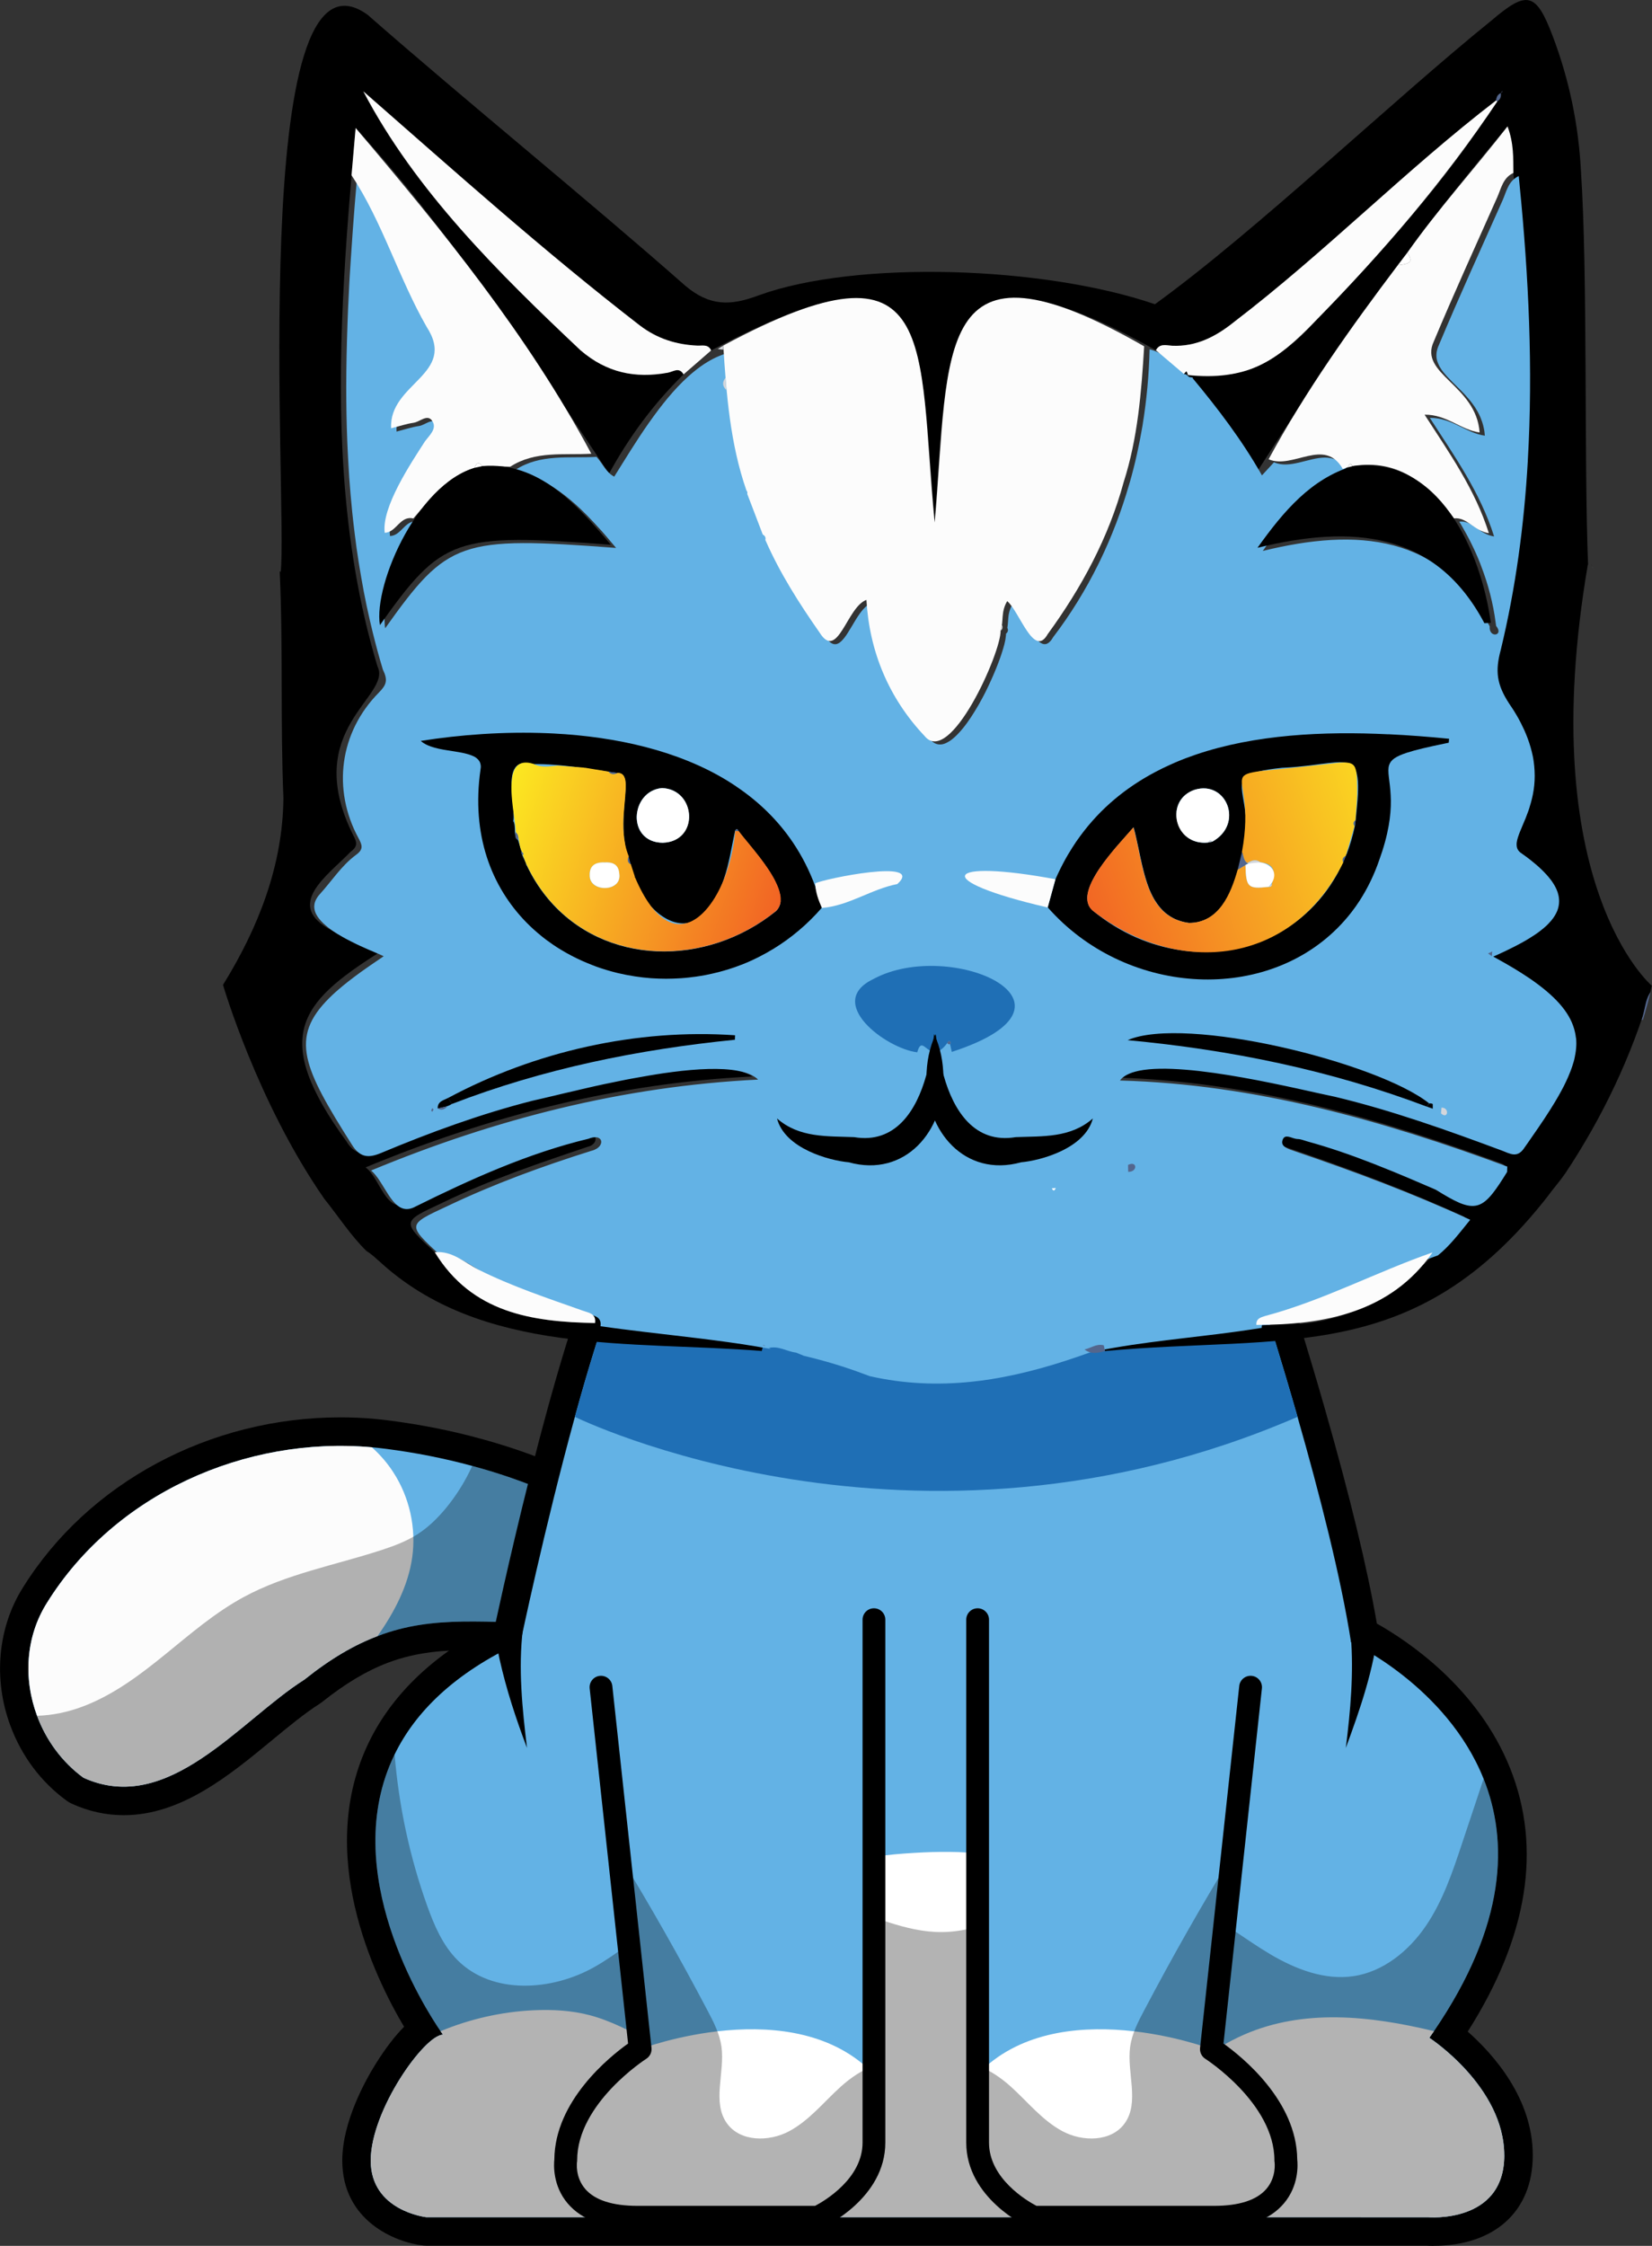
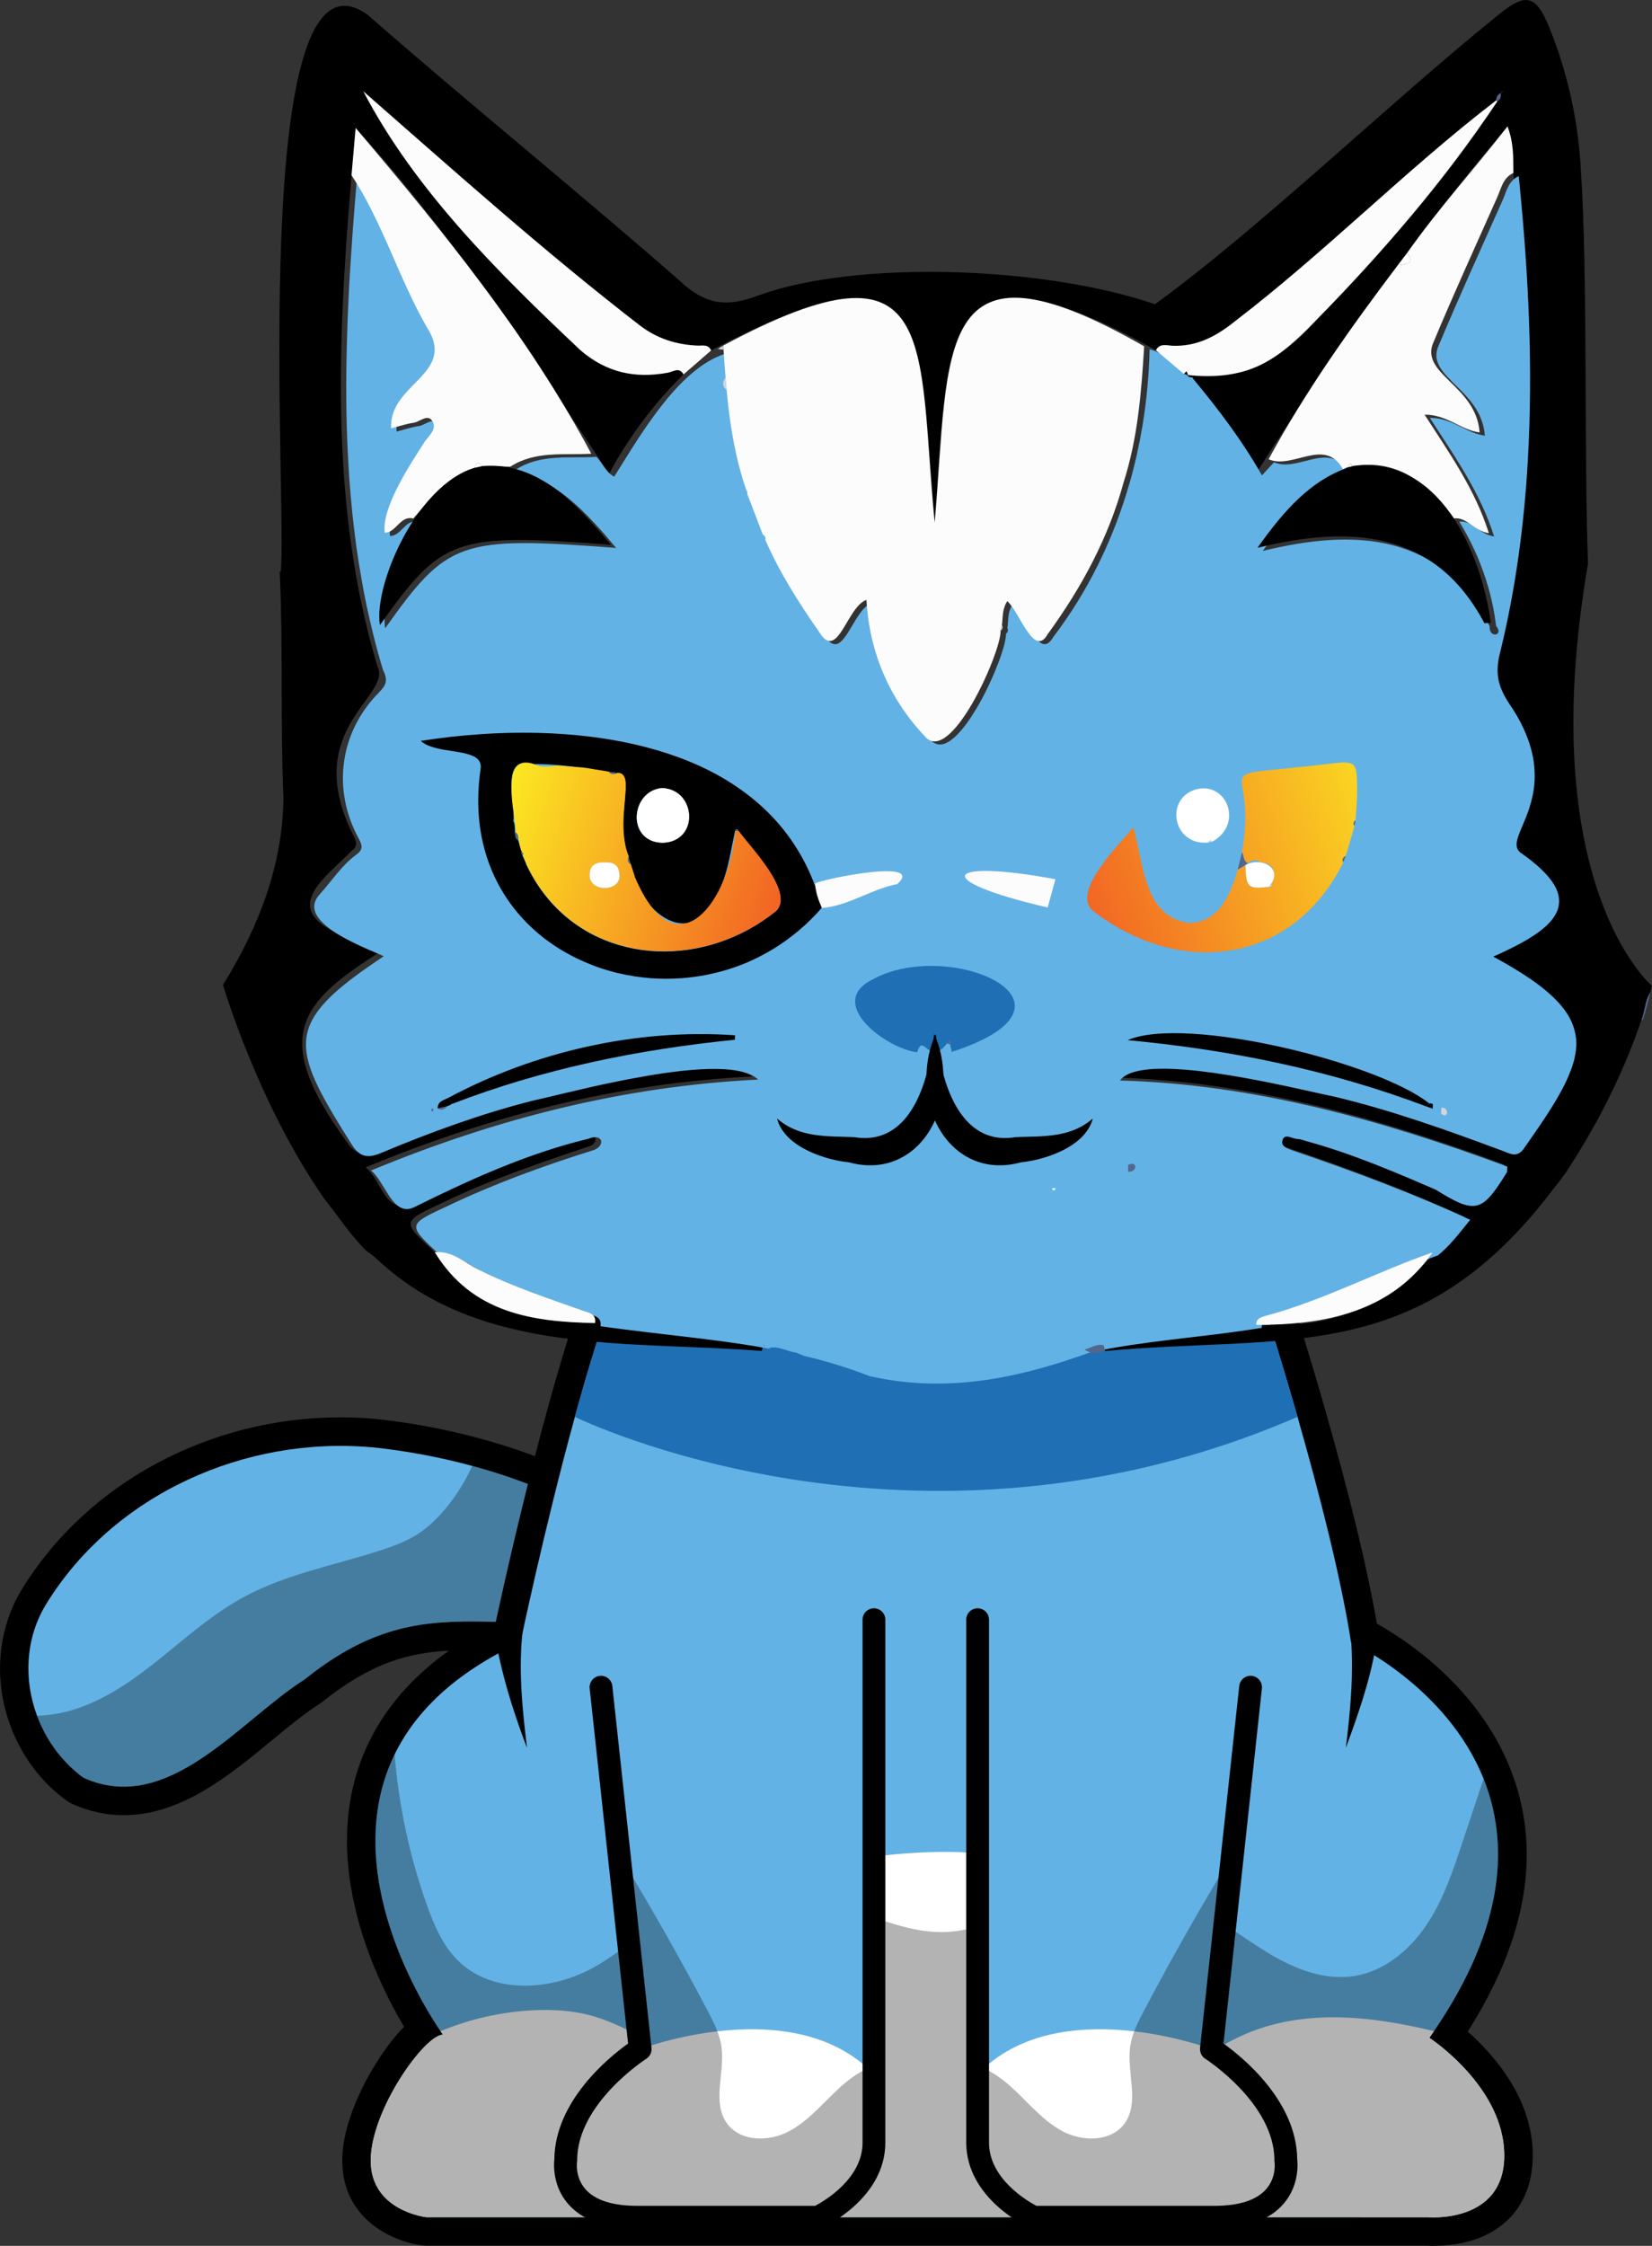
<svg xmlns="http://www.w3.org/2000/svg" xmlns:xlink="http://www.w3.org/1999/xlink" id="Layer_2" data-name="Layer 2" viewBox="0 0 325.07 441.68">
  <rect x="0" y="0" width="325.07" height="441.68" fill="#333333" stroke="none" />
  <defs>
    <style>
      .cls-1 {
        fill: #fff;
      }

      .cls-2 {
        fill: #63b2e5;
      }

      .cls-3 {
        fill: #1f6fb5;
      }

      .cls-4 {
        fill: #d3d6db;
      }

      .cls-5 {
        opacity: .3;
      }

      .cls-6 {
        fill: #53668d;
      }

      .cls-7 {
        fill: url(#New_Gradient_Swatch_copy-2);
      }

      .cls-8, .cls-9 {
        fill: none;
      }

      .cls-10 {
        fill: url(#New_Gradient_Swatch_copy);
      }

      .cls-9 {
        stroke: #fff;
        stroke-miterlimit: 10;
        stroke-width: 1.12px;
      }

      .cls-11 {
        fill: #fcfcfc;
      }
    </style>
    <linearGradient id="New_Gradient_Swatch_copy" data-name="New Gradient Swatch copy" x1="95.23" y1="159.88" x2="156.91" y2="180.95" gradientUnits="userSpaceOnUse">
      <stop offset="0" stop-color="#fcee21" />
      <stop offset="1" stop-color="#f15a24" />
    </linearGradient>
    <linearGradient id="New_Gradient_Swatch_copy-2" data-name="New Gradient Swatch copy" x1="282.9" y1="156.08" x2="208.55" y2="182.12" xlink:href="#New_Gradient_Swatch_copy" />
  </defs>
  <g id="Layer_2-2" data-name="Layer 2">
    <path d="m24.33,356.98c-3.47,0-6.91-.76-10.21-2.26-.35-.16-.68-.35-.98-.57-5.04-3.66-8.88-8.77-11.1-14.78-3.41-9.16-2.48-19.32,2.48-27.17,12.84-20.63,36.78-33.46,62.47-33.46,2.23,0,4.48.1,6.69.3,1.07.1,2.13.21,3.19.36,5.99.78,11.91,1.95,17.53,3.49,9.11,2.46,17.58,5.85,25.16,10.08.25.14.48.29.71.47,2.83,2.2,4.5,5.16,4.83,8.58.79,8.15-6.4,16.43-10.27,20.87-1.06,1.21-2.58,1.92-4.19,1.93h-1.12c-3.37,0-6.44-.08-9.4-.17-2.57-.07-5-.14-7.31-.14-5.16,0-10.73.3-16.51,2.5-4.15,1.57-8.37,4.09-12.9,7.7-.16.13-.32.24-.49.35-2.93,1.86-6.06,4.44-9.37,7.17-8.39,6.92-17.89,14.75-29.18,14.75Z" />
    <path class="cls-2" d="m110.59,319.2c-14.83.09-25.01-1.74-36.3,2.56-4.51,1.7-9.18,4.39-14.4,8.56-12.78,8.1-26.78,26.85-43.46,19.3-4.22-3.07-7.36-7.39-9.14-12.19-2.68-7.19-2.31-15.48,1.96-22.23,13.32-21.4,39.01-32.8,63.92-30.57.97.09,1.95.19,2.92.32,5.63.73,11.27,1.83,16.82,3.34,8.34,2.25,16.45,5.41,23.9,9.57,7.33,5.69-1.96,16.44-6.23,21.35Z" />
-     <path class="cls-11" d="m81.11,306.28c-.8,5.64-3.53,10.79-6.82,15.48-4.51,1.7-9.18,4.39-14.4,8.56-12.78,8.1-26.78,26.85-43.46,19.3-4.22-3.07-7.36-7.39-9.14-12.19-2.68-7.19-2.31-15.48,1.96-22.23,13.32-21.4,39.01-32.8,63.92-30.57,1.62,1.45,3.05,3.09,4.22,4.91,3.19,4.9,4.54,10.97,3.72,16.75Z" />
    <path class="cls-5" d="m110.59,319.2c-20.74.12-32.41-3.5-50.7,11.12-12.78,8.1-26.78,26.85-43.46,19.3-4.22-3.07-7.36-7.39-9.14-12.19,3.01-.08,6.05-.72,8.88-1.78,6.02-2.24,11.25-6.16,16.24-10.21,4.99-4.05,9.88-8.29,15.53-11.35,8.42-4.57,18.05-6.28,27.15-9.26,2.44-.8,4.86-1.7,7.03-3.08,2.13-1.36,3.94-3.14,5.56-5.07,2.11-2.56,3.88-5.38,5.24-8.39,8.34,2.25,16.45,5.41,23.9,9.57,7.33,5.69-1.96,16.44-6.23,21.35Z" />
    <path d="m282.06,441.68c-.6,0-1.06-.02-1.34-.04H83.91c-.2,0-.41-.01-.61-.03-5.52-.6-15.95-4.87-15.95-16.7,0-7.71,4.63-15.91,6.62-19.09,1.89-3.01,3.74-5.42,5.54-7.23-6-10.09-17.54-34.19-6.89-56.02,4.66-9.57,13.03-17.45,24.9-23.45,1.44-6.65,5.42-24.53,10.16-41.81.01-.06.03-.12.04-.17,9.46-34.36,14.82-41.18,19.2-43.44.8-.41,1.68-.62,2.56-.62.8,0,1.6.17,2.35.52.22.1,23.47,10.6,55.32,10.6,18.76,0,36.78-3.59,53.57-10.68.7-.29,1.44-.44,2.18-.44.78,0,1.56.16,2.29.49,1.42.64,2.51,1.84,3.01,3.31.06.18,6.39,18.84,12.51,40.21,4.92,17.19,8.36,31.37,10.22,42.21,5.94,3.33,19.86,12.53,26.22,28.45,6.3,15.77,3.49,33.18-8.34,51.79,5.13,4.53,12.8,13.18,12.8,24.33s-7.67,17.8-19.54,17.8Z" />
    <path class="cls-2" d="m296,423.88c0,13.53-15.07,12.16-15.07,12.16H83.91s-10.96-1.2-10.96-11.13,10.62-24.76,14.22-24.76c0,0-.18-.24-.48-.69-3.16-4.62-20.28-31.39-9.04-54.43,4-8.21,11.62-15.96,24.77-22.05,0,0,4.71-22.53,10.7-44.33h0c5.22-18.98,11.42-37.41,16.36-39.95,0,0,54.14,25.01,113.41,0,0,0,6.28,18.47,12.43,39.95,4.31,15.07,8.56,31.63,10.53,44.33,0,0,18.8,8.62,26.09,26.86,4.85,12.15,4.59,28.59-9.77,49.6-.29.44-.59.87-.91,1.31,0,0,14.74,9.59,14.74,23.13Z" />
    <path class="cls-1" d="m296,423.88c0,13.53-15.07,12.16-15.07,12.16H83.91s-10.96-1.2-10.96-11.13,10.62-24.76,14.22-24.76c0,0-.18-.24-.48-.69,5.78-2.4,11.97-3.81,18.22-4.11,3.74-.18,7.53.02,11.15.97,8.36,2.21,15.35,8.25,23.78,10.18-2.23-16.83,8.9-34.46,25.05-39.69,4.85-1.58,9.97-2.12,15.07-2.42,9.05-.54,18.6-.22,26.49,4.27,7.27,4.12,12.33,11.41,15.35,19.2,3.04,7.78,4.25,16.14,5.45,24.41,5.47-4.62,11.04-9.3,17.59-12.15,11.69-5.08,24.68-3.72,37.32-.67-.29.44-.59.87-.91,1.31,0,0,14.74,9.59,14.74,23.13Z" />
    <path d="m271.23,320.07c-.86,8.2-3.58,16.01-6.41,23.69.92-7.33,1.59-14.76.98-22.12-.05-.44-.1-.98-.17-1.28l5.6-.28h0Z" />
    <path d="m102.89,320.35c-.94,7.74-.12,15.67.81,23.4-2.15-5.67-4.05-11.43-5.38-17.37-.45-2.12-.87-4.11-1.02-6.32,0,0,5.6.28,5.6.28h0Z" />
    <path class="cls-5" d="m296,423.88c0,13.53-15.07,12.16-15.07,12.16H83.91s-10.96-1.2-10.96-11.13,10.62-24.76,14.22-24.76c0,0-.18-.24-.48-.69-3.16-4.62-20.28-31.39-9.04-54.43.82,10.12,2.97,20.15,6.39,29.72,1.39,3.88,3.06,7.8,5.97,10.72,6.85,6.89,18.63,6.11,27.06,1.31,4.2-2.39,7.9-5.58,12.05-8.05,10.5-6.24,23.65-7.43,35.4-4.11,6.94,1.95,13.64,5.41,20.84,5.35,8.55-.08,16.19-5.09,24.45-7.23,8.47-2.21,17.72-1.29,25.58,2.53,5.17,2.51,9.67,6.16,14.6,9.08,4.94,2.91,10.65,5.13,16.32,4.29,5.89-.86,10.93-4.98,14.28-9.91,3.35-4.93,5.27-10.67,7.15-16.33,1.4-4.19,2.79-8.38,4.19-12.57,4.85,12.15,4.59,28.59-9.77,49.6-.29.44-.59.87-.91,1.31,0,0,14.74,9.59,14.74,23.13Z" />
    <line class="cls-9" x1="118.32" y1="332.33" x2="118.26" y2="331.8" />
    <path class="cls-3" d="m255.32,278.64c-75.63,32.77-142.2,0-142.2,0h0c5.22-18.98,11.42-37.41,16.36-39.95,0,0,54.14,25.01,113.41,0,0,0,6.28,18.47,12.43,39.95Z" />
    <path class="cls-2" d="m171.97,318.52v102.83c0,9.64-11.05,14.69-11.05,14.69h-35.46c-15.93,0-14.13-11.22-14.13-11.22,0-12.59,14.65-21.84,14.65-21.84l-7.71-71.18" />
    <path class="cls-1" d="m171.97,407.95v13.4c0,9.64-11.04,14.69-11.04,14.69h-35.47c-15.92,0-14.13-11.22-14.13-11.22,0-12.6,14.65-21.84,14.65-21.84,0,0,30.24-11.48,45.99,4.96Z" />
    <path class="cls-5" d="m171.97,406.25v15.1c0,9.64-11.04,14.69-11.04,14.69h-35.47c-15.92,0-14.13-11.22-14.13-11.22,0-12.6,14.65-21.84,14.65-21.84l-4.14-38.19c6.12,10,11.91,20.21,17.37,30.58,1.2,2.25,2.39,4.58,2.75,7.11.72,5.11-1.92,10.95,1.1,15.13,2.63,3.63,8.27,3.64,12.23,1.52s6.82-5.76,10.16-8.77c1.89-1.7,4.14-3.26,6.52-4.1Z" />
    <path d="m160.92,438.28h-35.46c-6.32,0-10.95-1.66-13.74-4.93-3-3.52-2.75-7.68-2.64-8.67.09-11.53,10.86-20.19,14.51-22.79l-7.56-69.84c-.13-1.23.76-2.34,1.99-2.47,1.23-.13,2.34.76,2.47,1.99l7.71,71.18c.09.85-.31,1.68-1.03,2.14-.13.08-13.6,8.76-13.6,19.95,0,.12,0,.24-.03.35-.01.1-.4,2.97,1.63,5.31,1.91,2.2,5.37,3.31,10.29,3.31h34.93c1.84-.97,9.34-5.35,9.34-12.45v-102.83c0-1.24,1-2.24,2.24-2.24s2.24,1,2.24,2.24v102.83c0,10.95-11.85,16.5-12.36,16.73-.29.13-.61.2-.93.2Z" />
    <path class="cls-2" d="m192.37,318.52v102.83c0,9.64,11.05,14.69,11.05,14.69h35.46c15.93,0,14.13-11.22,14.13-11.22,0-12.59-14.65-21.84-14.65-21.84l7.71-71.18" />
    <path class="cls-1" d="m192.38,407.95v13.4c0,9.64,11.04,14.69,11.04,14.69h35.47c15.92,0,14.13-11.22,14.13-11.22,0-12.6-14.65-21.84-14.65-21.84,0,0-30.24-11.48-45.99,4.96Z" />
    <path class="cls-5" d="m192.38,406.25v15.1c0,9.64,11.04,14.69,11.04,14.69h35.47c15.92,0,14.13-11.22,14.13-11.22,0-12.6-14.65-21.84-14.65-21.84l4.14-38.19c-6.12,10-11.91,20.21-17.37,30.58-1.2,2.25-2.39,4.58-2.75,7.11-.72,5.11,1.92,10.95-1.1,15.13-2.63,3.63-8.27,3.64-12.23,1.52s-6.82-5.76-10.16-8.77c-1.89-1.7-4.14-3.26-6.52-4.1Z" />
    <path d="m203.42,438.28h35.46c6.32,0,10.95-1.66,13.74-4.93,3-3.52,2.75-7.68,2.64-8.67-.09-11.53-10.86-20.19-14.51-22.79l7.56-69.84c.13-1.23-.76-2.34-1.99-2.47-1.23-.13-2.34.76-2.47,1.99l-7.71,71.18c-.09.85.31,1.68,1.03,2.14.13.08,13.6,8.76,13.6,19.95,0,.12,0,.24.03.35.01.1.4,2.97-1.63,5.31-1.91,2.2-5.37,3.31-10.29,3.31h-34.93c-1.84-.97-9.34-5.35-9.34-12.45v-102.83c0-1.24-1-2.24-2.24-2.24s-2.24,1-2.24,2.24v102.83c0,10.95,11.85,16.5,12.36,16.73.29.13.61.2.93.2Z" />
    <g>
      <path d="m313.52,111.86c-.17-.39-.37-.77-.56-1.14.19.39.37.76.56,1.14Zm-1.03-.8c-.82-20.9-.04-56.99-1.4-77.41-.47-9.11-2.31-17.98-5.54-26.5-3.29-8.7-5.06-9.09-12.04-3.14-19.21,15.49-46.24,41.35-66.25,55.82-21.86-7.5-58.68-8.74-77.99-1.74-5.49,2.07-9.61,2.19-14.47-1.94-19.05-16.78-43.09-36.27-62.46-53.24-23.91-17.27-15.67,97.27-17.11,109.56-.06-.05-.12-.09-.19-.11.68,14.78.11,29.85.73,44.59-.13,13.34-4.97,25.56-11.89,36.74,0,0,6.73,23.05,19.86,41.96,0,0,0,0,0,.02,2.73,3.36,5.28,7.36,8.42,10.4,0,0,.02,0,.02,0,.65.4,1.37.99,2.26,1.81,0,0,.02,0,.02,0,20.24,18.86,49.88,15.74,75.44,17.81.09-.39.2-.8.28-1.19-11.04-1.42-22.07-2.86-33.1-4.29-12.46-.24-24.24-2.01-31.53-13.93-6.54-6.08-6.52-6.01,1.45-9.71,9.43-4.59,19.36-7.91,29.25-11.24,1.88-1.05.73-3.13-1.55-1.99-11.85,2.84-23.13,7.93-34.02,13.33-4.89,2.25-5.77-4.88-8.74-7.09,24.4-10.12,49.5-16.57,76.15-17.88-12.63-7.56-60.1,8.33-74.18,14.43-2.59,1.08-4.19.85-5.76-1.69-14.95-20.54-9.09-27.23,6.28-37.01-3.05-1.38-6.26-2.63-9.12-4.42h0c-9.54-4.99-.93-10.73,3.72-15.53,1.41-1.04,1.22-1.84.47-3.23-10.46-20.95,7.74-27.24,4.78-33.18-3.72-12.32-5.73-25.09-6.63-37.91-1.56-22.67.33-45.39,2.34-67.97,19.12,20.85,34.39,44.83,49.85,67.95,3.95-7.2,8.77-13.76,14.66-19.5-.37-.75-1.16-1.01-1.91-.7-6.6,1.87-12.98.57-18.38-4.04-16.11-15.22-32.31-31.12-42.73-50.92,16.75,14.63,33.08,29.26,50.55,43.02,4.35,3.76,9.24,6.97,15.16,6.97.99.05,2.16-.33,2.73.96,44.04-23.38,40.86-4.18,44,33.84,2.59-35.53.45-58.17,43.53-33.88.73-1.4,2.08-.95,3.16-.89,4.78.23,8.66-1.82,12.21-4.67,17.85-13.63,33.94-30.05,51.58-43.58.04-.59.32-1.2.92-1.4,0-.02,0-.04,0-.06.02-.02.06-.04.08-.06.01-.05.04-.11.07-.13.06-.08.14-.11.24-.1-.16.1-.3.21-.39.36-9.57,16.25-23.34,30.99-36.52,44.8-6.35,7.41-15.28,12.23-25.2,10.6,4.98,5.98,9.71,12.15,13.67,19.15,8.9-13.85,18.04-27.5,27.77-40.72h0c6.89-9.38,13.98-18.37,21.6-27.3,2.92,21.55,4.31,43.43,2.94,65.18-.78,12.49-2.48,24.9-5.31,37.09-2.39,6.13,2.05,10.59,4.61,15.82,4.14,7.35.86,15.74-1.51,22.51,1.11,3.17,5.78,4.38,7.23,7.65t0,0c4.41,7.22-5.69,11.51-10.97,13.98-.02.32-.06.62-.08.94,7.87,4.11,17.55,10.32,15.27,19.17-1.64,6.7-6.08,12.21-9.9,17.86-1.39,2.2-2.88,1.2-4.39.63-14.73-5.22-60.74-21.94-75.23-13.82,26.73.76,51.7,7.87,76.22,16.93.88.37.64.72-.03,1.05-1.06,1.24-1.89,2.87-2.86,4.24-2.83,5-7.63,1.17-11.13-.71-1.77-.65-6.3-2.67-11.34-4.74-6.92-2.34-14.08-6.59-18.91-4.88-.3,1.26,1.44,1.67,2.45,2.04,11.79,4.02,23.1,8.24,34.52,13.48-8.58,11.97-20.68,21.58-36.05,21.13-11.59.4-23.02,2.8-34.52,4.1-.15.02-.31.04-.47.06.07.38.17.74.24,1.1,35.55-3.27,61.01,3.11,87.3-30.65,0,0,0,0,0-.02,1.1-1.47,2.26-2.79,3.33-4.34,7.21-10.87,13.02-22.94,16.69-35.6.1-.41.2-.83.29-1.24,0,0-23.36-19.77-12.59-82.79Z" />
      <path class="cls-2" d="m86.1,218.57c-.15.28-.39.49,0,.7.09-.16.18-.31.25-.43-.09-.1-.17-.19-.24-.27Zm59.57-14.34c-3.21-.35-7.13-.38-11.44-.12-.05,0-.09,0-.13,0-6.51.41-13.89,1.48-20.95,3.16-.02,0-.05.02-.07.02-8.06,1.91-15.73,4.59-21.28,7.92-.09.04-.17.09-.25.13-.73.51-1.55.92-2.17,1.47-.81.59-1.55,1.2-2.23,1.82.78.48,1.38.15,1.93-.43,2.82-1.17,5.67-2.23,8.54-3.22.44-.15.89-.3,1.33-.44.38-.13.76-.25,1.14-.37,6.81-2.23,13.74-3.97,20.75-5.37,1.05-.21,2.11-.42,3.16-.62.59-.11,1.19-.22,1.78-.32,1.2-.21,2.39-.42,3.59-.62,4.8-.77,9.61-1.41,14.44-1.95.61-.07,1.21-.13,1.81-.2,1.63.77,1.29-2.23.03-.88Zm32.68-31.7c-.06-.05-.12-.09-.19-.13-.05-.04-.1-.06-.17-.09-.06-.02-.12-.05-.19-.07-.06-.02-.13-.05-.21-.06-.07-.02-.15-.04-.23-.06-.06-.02-.11-.02-.17-.03-.14-.02-.29-.05-.45-.06-.85-.09-1.94-.06-3.15.02-.34.02-.68.06-1.03.09-.36.04-.72.08-1.08.13-.17.02-.36.04-.54.07-.36.05-.73.1-1.1.16-.18.02-.37.06-.55.09-.37.06-.73.12-1.1.18-1.39.24-2.72.51-3.83.77-.13.02-.24.06-.36.09-.06,0-.12.02-.17.04-.27.06-.52.13-.76.19-.32.08-.6.16-.84.24-.06.02-.12.04-.17.06-.28.09-.5.17-.62.23-1.23-2.93-2.7-5.59-4.36-8.01-3.04-4.39-6.73-7.97-10.9-10.86-.22-.15-.44-.3-.66-.45-.13-.09-.27-.18-.41-.27-.31-.2-.62-.39-.93-.59-9.82-6.09-21.95-8.72-34.22-9.3-.36-.02-.73-.04-1.1-.05-8.55-.32-17.15.34-25.04,1.51,1.41,1.26,3.88,1.65,6.2,2,.9.14,1.78.28,2.56.47.77.19,1.44.42,1.97.73.17.11.32.23.45.36.08.06.14.13.19.21.17.21.29.45.37.72.02.09.04.18.06.28.03.27.02.56-.04.88-1.83,12.76,2.11,23.02,9.08,30.1.46.47.93.91,1.41,1.35.48.43.97.85,1.48,1.26.32.27.65.52.98.77.46.34.92.67,1.39.99,0,0,0,0,0,0,.47.32.95.62,1.44.92,0,0,0,0,0,0,.73.45,1.48.87,2.24,1.26,0,0,0,0,0,0,1.28.66,2.59,1.25,3.94,1.77.28.11.54.21.82.32,1.37.49,2.76.9,4.17,1.25.57.13,1.14.25,1.72.37.57.11,1.15.21,1.73.3,1.04.16,2.1.28,3.16.36,1.96.14,3.94.14,5.92,0,.48-.03.96-.08,1.45-.13.48-.06.97-.11,1.45-.18.65-.09,1.29-.2,1.93-.32.85-.17,1.7-.36,2.56-.58h0c.68-.18,1.35-.37,2.02-.58.34-.11.67-.22,1.01-.33,1-.34,2-.73,2.97-1.16h0c.65-.29,1.3-.6,1.94-.92h0c.96-.49,1.92-1.01,2.85-1.59,3.43-2.1,6.64-4.77,9.5-8.06,5.29-.43,9.7-3.71,14.82-4.7.13-.12.24-.23.34-.34.06-.06.1-.1.14-.16.17-.19.29-.36.37-.52.02-.04.04-.08.06-.12,0-.02.02-.02.02-.04.11-.33.05-.59-.17-.79Zm46.06,57.51c-.17-.14-.62-.25-1.4-.32h-.03c-1.1-.08-2.86-.08-5.46.05-1.17,0-2.35,0-3.53-.04-.29,0-.59-.02-.88-.03-.42-.02-.84-.04-1.26-.06-.84-.05-1.7-.1-2.54-.18-2.83-.22-5.6-.62-8.14-1.29-.8-.2-1.58-.42-2.34-.67-.32-.1-.62-.21-.93-.32-.24-.09-.49-.18-.73-.28-4.72-1.97-8.21-5.22-9.2-10.52,0-.02,0-.03,0-.05-.45-2.4-.38-5.22.32-8.51v-.02c.02-.09.03-.18.06-.28.88-.28,1.71-.58,2.49-.87.31-.12.6-.24.89-.35.36-.15.72-.29,1.06-.44.23-.09.45-.2.67-.29.74-.34,1.41-.68,2.03-1.02.17-.1.34-.2.5-.29.12-.07.24-.14.36-.21.12-.07.24-.14.35-.22.18-.11.36-.23.52-.34.24-.17.47-.33.68-.5.14-.11.28-.22.4-.33.15-.13.29-.25.43-.38.58-.53,1.01-1.06,1.33-1.58.12-.19.22-.38.3-.56.09-.19.16-.38.21-.56.06-.18.1-.36.13-.54,0-.07.02-.14.02-.21,0-.06,0-.13,0-.18.02-.19,0-.38-.02-.56-.02-.28-.08-.54-.18-.8-.05-.13-.09-.27-.16-.39-.06-.13-.12-.26-.2-.38-.07-.13-.15-.25-.24-.38-.17-.25-.36-.5-.59-.73-.09-.09-.17-.18-.26-.27-.02-.02-.04-.03-.06-.06,0-.02-.02-.03-.04-.04-.93-.88-2.2-1.66-3.7-2.31-.07-.04-.15-.07-.24-.1-.06-.03-.13-.06-.19-.08-.13-.06-.26-.11-.39-.16-.14-.06-.29-.12-.45-.17-.28-.1-.55-.2-.84-.28-.22-.07-.44-.14-.67-.21-.32-.09-.65-.18-.99-.26-.03-.02-.06-.02-.09-.02-.34-.09-.69-.17-1.03-.24-.64-.13-1.29-.24-1.96-.33-.16-.02-.32-.05-.49-.06-.36-.05-.72-.09-1.08-.11-.17-.02-.34-.02-.5-.04-.32-.02-.64-.04-.95-.05-.19,0-.38-.02-.57-.02-4.14-.08-8.43.68-11.93,2.58-1.28.62-2.17,1.31-2.75,2.05-.15.19-.27.37-.37.57-.06.09-.1.19-.14.29-.05.1-.09.2-.12.3-.03.09-.06.2-.09.3-.02.1-.05.21-.06.32-.02.09-.02.18-.03.28-.02.22-.02.44,0,.67.02.13.03.26.06.39,0,.06.02.11.03.16.02.12.05.23.09.34.09.28.2.56.32.84.25.54.59,1.07,1,1.59.08.1.17.21.26.32.09.11.18.21.28.32.13.15.28.31.43.46.22.23.45.45.69.66.24.21.49.43.74.63.09.07.17.14.27.21.19.15.39.3.58.44s.4.28.61.42c.65.43,1.33.84,2.01,1.19.17.09.34.18.5.26.51.24,1.03.47,1.52.66.62.24,1.22.43,1.78.55.08.02.16.04.24.06.27.06.53.1.78.13.13.55.26,1.09.36,1.62.04.17.07.36.09.53.09.51.17,1,.21,1.48.03.25.06.5.07.74.02.1.02.21.02.3.05.68.06,1.33.03,1.96,0,.21-.02.41-.03.62-.02.21-.03.4-.06.6-.03.32-.07.63-.13.94-.02.13-.05.26-.07.39-.02.16-.06.32-.1.47-.05.22-.11.44-.17.65-.06.22-.13.43-.21.64-.04.12-.08.23-.13.34,0,.03-.02.06-.03.08-.1.26-.21.52-.33.77-.36.76-.79,1.46-1.29,2.11-.12.16-.24.31-.36.45-.02.04-.06.08-.09.12-.12.14-.24.28-.37.41-.23.25-.47.49-.73.72-.14.13-.29.26-.44.39-.17.15-.36.29-.54.43-.18.14-.37.28-.57.41-.06.04-.11.08-.17.12-.33.23-.67.44-1.03.64-.17.1-.35.2-.53.29-.06.04-.13.07-.21.1-.25.13-.51.27-.78.39-.29.14-.58.27-.89.39-.32.13-.63.25-.95.37-.05.02-.09.04-.14.06-.34.13-.69.24-1.04.36-.26.09-.52.17-.78.24-.26.08-.53.15-.8.22-.2.06-.39.11-.6.16-.85.21-1.72.39-2.61.56-.49.09-.99.17-1.5.25-.5.08-1.01.15-1.52.21-.44.06-.89.11-1.34.16-.16.02-.32.03-.49.05-.8.09-1.62.16-2.43.21-.39.03-.78.06-1.17.08-.39.02-.78.05-1.17.06-.39.02-.78.04-1.17.06-.77.03-1.54.06-2.3.08-.31,0-.61.02-.92.02-.71.02-1.4.03-2.09.05-.35,0-.69,0-1.03.02-.51,0-1.01.02-1.5.03-.35,0-.69,0-1.03.02-.14,0-.28,0-.43,0-.15,0-.31,0-.47,0-.16,0-.31,0-.46,0,2.49,1.48,5.11,2.33,7.8,2.88.09.02.18.05.27.06,2.73.57,5.52.87,8.27,1.29.02,0,.02,0,.03,0,.25.04.51.08.77.12-4.08,3.4-10.15,2.43-13.58,7.01,24.13-7.6,48.23-7.72,72.45-.32-.11-.18-.23-.35-.37-.5-.05-.06-.09-.12-.15-.17-.59-.65-1.4-1.16-2.3-1.6-.27-.13-.54-.26-.81-.38-.13-.06-.28-.13-.42-.18-.23-.09-.46-.19-.69-.28-1.79-.72-3.57-1.35-4.51-2.26-.09-.09-.18-.19-.25-.28-.06-.08-.12-.16-.16-.24-.02-.02-.03-.03-.03-.05-.02-.03-.04-.06-.05-.09-.03-.05-.05-.1-.07-.16h0c-.02-.06-.04-.11-.05-.17-.02-.03-.02-.07-.02-.1,0-.04-.02-.07-.02-.11-.03-.18-.03-.37,0-.58,1.23-.18,3.29-.57,5.42-1.05,0,0,.02,0,.02,0,2.38-.54,4.85-1.17,6.37-1.74.63-.23,1.1-.45,1.32-.65.17-.14.2-.28.06-.38Zm61.11-11.27s0,0-.02,0c-.22-.15-.53-.23-.82-.3-.48-.46-.99-.86-1.73-.7-.21-.13-.44-.17-.69-.12-.51-.41-1.1-.83-1.75-1.24-.17-.1-.33-.21-.51-.31-.17-.11-.34-.21-.52-.31-.69-.4-1.43-.8-2.23-1.21-.42-.21-.86-.43-1.31-.64-.39-.18-.78-.36-1.18-.54-.51-.23-1.03-.45-1.57-.68-.35-.14-.7-.28-1.06-.43-.39-.16-.78-.32-1.18-.47s-.81-.31-1.22-.46-.83-.3-1.25-.45c-.77-.28-1.55-.54-2.35-.8-.56-.18-1.12-.36-1.7-.54-.41-.13-.82-.25-1.24-.38-.45-.14-.92-.28-1.37-.41-.58-.17-1.18-.35-1.78-.5-.59-.17-1.19-.33-1.8-.49-2.41-.63-4.88-1.21-7.32-1.72-.62-.13-1.22-.25-1.83-.36-.32-.06-.63-.12-.94-.18-.88-.17-1.76-.32-2.63-.47-2.27-.36-4.5-.66-6.63-.88-.43-.04-.86-.08-1.28-.12-.54-.05-1.07-.09-1.59-.12-.15,0-.29-.02-.43-.02-.38-.02-.76-.04-1.12-.06-1.25-.05-2.46-.06-3.61-.03-2.79.08-5.22.4-7.11,1.03-.3.09-.58.21-.86.32,2.54.24,5.07.51,7.58.81,3.78.45,7.52.99,11.24,1.62,1.24.21,2.48.43,3.72.65,1.03.19,2.06.39,3.08.59.37.07.73.14,1.1.22.24.05.47.09.69.14.84.17,1.67.35,2.51.53.62.13,1.23.27,1.84.41.39.09.77.17,1.17.27.83.19,1.66.39,2.49.59.24.06.49.12.73.18,1.25.31,2.49.63,3.72.96.62.17,1.24.33,1.85.5.62.17,1.23.35,1.85.52.62.18,1.23.36,1.85.54.62.18,1.23.36,1.84.56,1.23.38,2.45.77,3.68,1.17.56.18,1.12.37,1.67.56.9.3,1.79.61,2.68.92,1.2.42,2.39.85,3.58,1.29.39.14.78.29,1.18.44.14.47.44.65.8.75,0,0,.02,0,.04.02.26.06.54.09.8.15.03.03.07.06.1.09.07.06.13.11.2.15.25.18.52.22.7.03.03-.03.06-.06.09-.1.03-.04.06-.09.07-.15h0c.15-.43.02-.69-.23-.84Zm1.13-72.56c-.17-.02-.34-.04-.51-.06-3.83-.48-7.83-.87-11.91-1.1-12.7-.75-26.17-.06-37.9,4-.62.21-1.23.43-1.84.66-.32.13-.65.24-.97.38-.15.06-.3.12-.45.18-.27.11-.54.22-.81.34-.29.13-.58.25-.88.39-1.06.47-2.09.99-3.11,1.52,0,0,0,0,0,0-5.65,3.03-10.64,7.11-14.65,12.51-.27.36-.53.73-.79,1.1-.27.4-.54.8-.8,1.22-.28.44-.56.89-.83,1.35-.16.27-.32.54-.47.82-.34.61-.67,1.24-.99,1.88-.35.69-.68,1.4-1,2.13-.77-.14-1.51-.28-2.23-.39-.72-.13-1.41-.24-2.08-.34h0c-.33-.05-.66-.1-.99-.15-.65-.09-1.27-.17-1.86-.25h0c-.6-.08-1.17-.14-1.72-.2-.28-.03-.55-.06-.82-.08-.39-.04-.77-.07-1.14-.09-.12,0-.24-.02-.36-.02-1.02-.07-1.94-.1-2.73-.1-.26,0-.52,0-.76.02-1.32.06-2.23.22-2.71.5-.06.02-.09.06-.13.09-.03.02-.06.04-.08.06-.02,0-.02.02-.03.03-.02.02-.05.06-.06.08-.02.03-.04.07-.06.11,0,.02,0,.04-.02.06-.02.08,0,.17.02.25.02.06.04.11.07.17.06.11.16.22.28.35.07.07.14.13.22.19.06.05.13.1.21.16.21.16.47.32.77.48.12.06.24.13.38.2.43.23.95.46,1.53.7.39.17.82.32,1.28.5.21.08.42.16.64.23.22.08.45.16.69.24.17.06.35.12.52.17.17.06.36.12.54.17,1.44.46,3.1.94,5,1.44.23.06.46.12.69.17.46.12.93.24,1.42.36.65.16,1.32.32,2.01.48,15.09,17.17,42.1,19.02,57.02,4.06.97-.97,1.89-2.01,2.75-3.12.57-.74,1.12-1.51,1.64-2.32,1.55-2.41,2.87-5.12,3.88-8.11.19-.54.37-1.05.53-1.55,1.14-3.6,1.65-7.26,1.66-10.97,0-1.63-.09-3.27-.26-4.92-.05-.4-.06-.76-.04-1.07.07-1.35.76-1.94,2.57-2.2.28-.07.57-.13.87-.2,2.48-.52,5.53-.92,7.73-1.87.2-.08.39-.17.57-.26.2-.1.39-.21.57-.32.02,0,.02-.02.04-.02-.02,0-.04,0-.06,0Zm23.45,57.91c-.02-.13-.03-.26-.05-.39-.03-.24-.08-.48-.13-.72-.75-3.44-3.32-6.61-8.16-10.06-.17-.11-.34-.24-.51-.36-.19-.12-.38-.25-.57-.38-1.75-1.18-3.78-2.39-6.08-3.66-.25-.14-.5-.28-.77-.42.28-.13.56-.25.84-.37.95-.43,1.89-.87,2.77-1.32.29-.14.58-.29.87-.44,1.21-.62,2.33-1.26,3.33-1.92.17-.11.33-.22.49-.32.16-.11.31-.22.47-.33.15-.11.3-.22.44-.33.21-.17.43-.34.63-.5.2-.17.39-.35.58-.51.13-.12.24-.23.36-.35.23-.24.44-.47.64-.7.22-.27.42-.54.6-.82.06-.09.11-.18.17-.28.07-.12.13-.24.2-.37.06-.12.11-.24.17-.36.39-.95.5-1.95.3-3.01-.03-.17-.08-.34-.13-.52h0c-.05-.17-.09-.32-.16-.47-.09-.24-.19-.47-.32-.72-.12-.24-.26-.49-.42-.73t0,0c-.13-.22-.28-.43-.44-.65-.16-.21-.33-.43-.52-.65-.12-.15-.25-.3-.39-.45-.18-.2-.37-.4-.58-.61-.1-.1-.21-.21-.31-.31-.63-.62-1.37-1.26-2.19-1.91-.56-.44-1.17-.89-1.82-1.35-.7-.44-.98-1.01-.98-1.71,0-.08,0-.15,0-.23,0-.06,0-.13.02-.2.16-1.22.94-2.79,1.74-4.76,0-.02,0-.03.02-.05.14-.36.28-.73.42-1.11.03-.06.06-.13.08-.21.1-.29.21-.6.3-.92,0,0,0-.02,0-.02.64-2.01,1.1-4.35.95-7.05-.02-.31-.04-.62-.07-.94-.03-.3-.07-.61-.11-.92,0-.04-.02-.09-.02-.13-.04-.3-.09-.61-.16-.92-.23-1.1-.55-2.25-1-3.46-.2-.53-.42-1.07-.66-1.61h0c-.41-.9-.88-1.83-1.43-2.79-.19-.32-.38-.64-.58-.96-.12-.19-.24-.37-.36-.56-.2-.3-.39-.6-.61-.91-2.47-3.79-2.78-6.41-1.64-10.61,2.94-12.17,4.59-24.59,5.31-37.09,0-.04,0-.07,0-.1,1.05-18.05.16-36.26-1.61-54.16-.06-.59-.11-1.18-.17-1.78,0,0-.02,0-.02,0-.12.06-.23.11-.34.18-.13.07-.24.15-.36.24-.17.12-.32.25-.46.39-.14.14-.27.29-.39.45-.09.13-.18.25-.26.38-.05.07-.09.15-.13.22-.06.12-.13.24-.18.36-.2.39-.36.8-.52,1.22-.17.46-.34.92-.53,1.34-4.21,9.45-8.51,18.86-12.51,28.4-.13.28-.23.54-.31.8-.03.11-.06.21-.08.32-.02.09-.04.18-.06.27-.02.13-.03.24-.04.36-.02.24-.02.47,0,.69,0,.11.02.22.05.33,0,.04,0,.08.02.12,0,.04.02.09.03.13,0,.06.03.13.06.21.04.13.08.24.13.36.05.13.1.24.16.36.02.06.06.13.09.19.03.06.07.13.1.19.21.38.47.74.75,1.1.21.26.44.53.68.79.37.4.77.8,1.18,1.22.13.13.28.28.42.41l.21.21c.07.06.14.13.21.21.53.51,1.07,1.05,1.59,1.62.08.09.17.18.24.28.11.12.21.24.32.36.28.32.54.65.8.99.39.52.75,1.07,1.07,1.64.21.39.41.79.58,1.21.11.26.21.53.3.81.06.16.11.33.15.5,0,.02.02.03.02.06.06.21.11.43.15.64.06.24.09.47.13.73.03.24.06.5.08.76-3.7-.5-6.45-3.53-10.83-3.5,4.9,7.6,9.92,14.66,12.65,23.32-2.97-.45-4.25-3.2-6.86-2.92.11.17.21.36.32.53.03.05.06.09.08.13,1.43,2.43,2.67,4.92,3.69,7.49.09.22.17.43.24.65,1.37,3.56,2.34,7.25,2.84,11.11.03.21.06.42.09.62,1.62,1.93-1.47,2.48-1.27.07-9.59-18.12-26.06-19.39-44.65-14.83,1.85-2.67,3.74-5.12,5.76-7.31.02-.02.04-.04.06-.06,2.51-2.72,5.25-5.02,8.43-6.82.1-.06.21-.12.31-.17.07-.04.13-.08.21-.11.66-.37,1.33-.71,2.04-1.03-.24-.42-.48-.77-.74-1.08-.08-.11-.17-.21-.26-.3-.09-.09-.17-.17-.25-.24-.03-.03-.07-.07-.11-.1-.05-.05-.09-.09-.14-.12-.09-.07-.17-.13-.26-.2-.09-.06-.18-.12-.27-.17-.07-.05-.14-.09-.21-.12-.08-.04-.15-.08-.22-.11-.24-.11-.5-.2-.76-.26-.06-.02-.13-.03-.21-.05-.37-.07-.74-.11-1.13-.11-3.22,0-6.95,2.28-10.04.93-.69.75-1.39,1.51-2.37,2.57-3.97-7-8.7-13.17-13.67-19.15l.13-.07c-.25-.04-.51-.08-.77-.12-.64-.48-1.24-1.01-1.84-1.55-.03-.04-.07-.07-.11-.1-.88-.8-1.74-1.6-2.67-2.27-.02-.02-.03-.03-.06-.04-.94-.68-1.96-1.22-3.12-1.48-.12,5-.58,9.98-1.38,14.9-.02.09-.02.17-.04.25-.63,3.72-1.45,7.41-2.48,11.02,0,.02-.02.02-.02.04-.04.14-.08.28-.12.41h0c-1.49,5.14-3.39,10.15-5.72,14.96-.12.25-.24.5-.37.75-2.48,5.01-5.43,9.8-8.86,14.29-.07.12-.13.23-.21.33-.06.11-.13.21-.21.29-.06.09-.13.17-.21.23-.13.14-.27.25-.41.33-.05.03-.1.06-.16.08-.05.02-.09.04-.15.06-.02,0-.05.02-.08.02-.02,0-.05,0-.07,0-.46.07-.92-.16-1.38-.58-.07-.06-.13-.13-.21-.2-.14-.14-.28-.29-.4-.45-.11-.13-.22-.28-.32-.43-.09-.13-.19-.26-.28-.4-.04-.05-.07-.09-.1-.15-.06-.09-.12-.19-.18-.28-.07-.09-.13-.19-.18-.28-.06-.09-.13-.2-.19-.3-.19-.31-.37-.61-.54-.92-.27-.44-.52-.88-.78-1.31-.06-.12-.13-.23-.21-.34-.07-.12-.14-.24-.21-.35-.07-.12-.14-.23-.22-.34-.43-.65-.85-1.2-1.26-1.54-.08.13-.16.27-.22.4-.15.26-.25.52-.33.78-.06.2-.12.39-.16.59-.03.13-.06.26-.08.39-.11.78-.1,1.53-.21,2.23,0,.09-.02.19-.04.29.22.45.12.83-.26,1.14,0,.11,0,.24-.02.37-.02.22-.05.47-.1.76-.02.13-.05.25-.08.39-.04.2-.09.4-.14.62-.06.21-.12.44-.19.68-.06.23-.14.47-.22.72-.07.24-.16.5-.25.77-.05.13-.09.27-.14.4-.05.14-.09.28-.15.42-.09.26-.2.53-.3.8,0,.02,0,.03-.02.05-.11.28-.22.55-.33.84-.36.9-.77,1.84-1.21,2.79-.1.23-.21.46-.32.69-.11.24-.23.47-.35.72-.07.15-.15.31-.23.47-.1.21-.21.41-.32.62-.13.25-.27.5-.4.76-.02.05-.06.09-.09.15-.13.26-.28.51-.42.77-.09.15-.17.3-.26.45-.21.36-.41.69-.62,1.03-.49.8-.99,1.57-1.51,2.28-.13.18-.26.36-.39.52-.24.32-.48.61-.73.9-.24.28-.48.55-.73.8-.17.19-.36.36-.54.53-.09.08-.17.16-.25.22-.09.09-.19.17-.29.24-.12.09-.23.18-.35.26-.09.07-.18.13-.27.17-.08.06-.17.1-.24.14-.09.05-.17.09-.24.13-.09.04-.17.08-.24.11-.08.03-.16.06-.24.09-.07.02-.13.04-.21.06-.05.02-.1.02-.16.04-.07,0-.14.02-.21.02-.8.09-1.56-.23-2.23-1.06-.77-.81-1.5-1.65-2.19-2.5-.23-.28-.46-.57-.68-.86-.25-.32-.5-.65-.74-.99-.25-.35-.5-.7-.74-1.07-.28-.41-.54-.82-.8-1.24-.26-.41-.51-.83-.76-1.25-.1-.17-.2-.33-.28-.5-.09-.17-.19-.33-.28-.5-.24-.45-.48-.91-.71-1.37-.2-.39-.39-.8-.57-1.21-.25-.56-.49-1.12-.72-1.68-.18-.46-.36-.92-.52-1.39-.05-.13-.09-.24-.13-.37-.09-.25-.17-.5-.25-.75-.2-.61-.39-1.22-.55-1.85-.13-.46-.24-.92-.36-1.39-.14-.59-.28-1.19-.39-1.79-.05-.22-.09-.45-.13-.67-.05-.23-.09-.47-.12-.7,0-.02,0-.03,0-.05-.06-.35-.11-.69-.16-1.04-.17-1.18-.28-2.37-.35-3.59-.17.06-.33.13-.5.24-.04.02-.08.05-.13.08-.31.19-.61.45-.89.76-.08.08-.16.17-.24.25-.08.09-.15.18-.23.28-.12.14-.23.28-.34.44-.11.15-.22.3-.32.47-.22.32-.43.65-.63.99-.08.13-.15.25-.23.38-.19.31-.37.62-.55.92-.1.17-.21.36-.32.52-.11.18-.22.36-.33.54-.1.16-.2.31-.3.46-.21.3-.41.58-.62.81-.09.11-.2.21-.29.31-.13.13-.28.25-.42.36-.47.32-.95.41-1.47.16-.12-.06-.24-.14-.37-.24-.09-.07-.17-.14-.25-.23-.17-.17-.35-.38-.53-.63-.09-.13-.18-.26-.28-.41-1.53-2.14-3.01-4.34-4.41-6.6-.37-.58-.73-1.16-1.08-1.75-.02-.04-.06-.08-.07-.13-1.88-3.16-3.61-6.43-5.1-9.76-.17-.34-.32-.68-.46-1.02-.13-.28-.25-.56-.37-.84-.88-2.04-1.67-4.1-2.37-6.19,0-.02,0-.02,0-.03-.13-.36-.24-.7-.34-1.05h0c-.07-.21-.13-.4-.2-.6-.84-2.29-1.48-4.6-1.97-6.94-.11-.53-.23-1.06-.32-1.58-.62-3.26-1.03-6.56-1.46-9.86,0-.04,0-.07-.02-.11-.05-.41-.1-.83-.16-1.25-.13-.13-.25-.26-.34-.39-.04-.05-.07-.09-.09-.14-.02-.03-.03-.06-.05-.09-.03-.06-.06-.1-.07-.16-.03-.08-.06-.16-.07-.24-.02-.08-.02-.16-.02-.24,0-.37.16-.75.47-1.14h0c-.02-.32-.05-.63-.08-.95-.02-.17-.03-.35-.04-.52-.12-1.36-.22-2.72-.34-4.07-1.62.43-3.19,1.17-4.69,2.15,0,0,0,0-.02,0-1.1.73-2.18,1.58-3.22,2.52-2.79,2.52-5.35,5.73-7.67,9.03,0,0,0,.02-.02.02-2.63,3.73-4.93,7.57-6.86,10.63-1.65-.88-2.26-2.56-3.48-3.89-5.4.32-11.01-.65-15.95,2.55,1.39.39,2.7.89,3.95,1.48.03,0,.06.02.09.04,3.31,1.55,6.16,3.71,8.81,6.22.9.86,1.77,1.75,2.62,2.67,1.07,1.13,2.11,2.3,3.12,3.52.4.47.8.95,1.21,1.43-30.74-2.34-33.16-1.48-45.44,15.8-.05-.26-.08-.54-.09-.82,0-.14-.02-.29-.02-.44-.06-1.39.1-2.97.49-4.73.07-.35.15-.69.24-1.06.06-.27.13-.54.22-.82.74-2.64,1.92-5.61,3.49-8.83.04-.08.09-.16.13-.24.64-1.3,1.35-2.64,2.12-4.02-2.63-.62-3.33,2.79-5.63,2.81-.12-.84-.04-1.81.18-2.83.08-.36.17-.73.28-1.1.1-.37.22-.74.36-1.12.13-.38.28-.77.44-1.15.19-.48.41-.98.64-1.47.13-.29.28-.59.43-.88.28-.59.59-1.18.92-1.77.21-.39.43-.78.65-1.16.1-.19.22-.39.33-.58.22-.38.44-.75.65-1.11.22-.37.44-.73.67-1.09.21-.35.43-.69.64-1.02.42-.67.83-1.3,1.21-1.88.19-.28.36-.56.53-.81.04-.06.09-.12.13-.17.18-.24.38-.47.58-.72.07-.09.13-.17.2-.25.07-.09.13-.17.19-.26.13-.17.24-.35.34-.52.04-.07.08-.15.11-.23.07-.14.13-.29.16-.44,0-.03,0-.06.02-.09.06-.26.06-.52-.03-.8,0-.03-.02-.07-.03-.1-.02-.08-.06-.17-.11-.25-.04-.09-.09-.17-.16-.26-.95-1.31-2.38.25-3.61.43-1.4.21-2.76.67-4.43,1.1-.46-8.9,13.07-10.6,6.99-19.95-5.5-9.59-8.73-20.7-14.78-29.83-.14,1.69-.29,3.38-.43,5.07-.13,1.7-.27,3.39-.39,5.1-.14,1.89-.27,3.8-.39,5.69-.07,1.05-.13,2.1-.2,3.16-.06,1.06-.13,2.11-.17,3.16-.11,2.11-.21,4.21-.28,6.32-.04,1.06-.07,2.11-.1,3.16-.03,1.05-.06,2.11-.08,3.16-.02,1.06-.04,2.11-.05,3.16,0,1-.02,2.01-.02,3.01,0,3.53.06,7.06.2,10.59.02.58.05,1.18.08,1.76.02.59.06,1.18.09,1.76.03.59.06,1.18.1,1.76.03.58.07,1.18.11,1.76,0,.02,0,.04,0,.06.17,2.32.36,4.64.6,6.95.06.59.13,1.18.19,1.77.2,1.74.42,3.48.65,5.21.28,1.94.58,3.87.92,5.8.16.95.33,1.89.51,2.83.36,1.89.76,3.79,1.2,5.67.18.81.38,1.63.58,2.44.6,2.43,1.25,4.84,1.98,7.24,1.02,2.11.71,3-.81,4.54-7.69,7.77-9.22,19-3.97,28.64.76,1.39.95,2.19-.47,3.23-2.89,2.11-4.81,5.18-7.19,7.79-.19.21-.36.41-.48.62-.1.15-.19.31-.26.46-.16.31-.25.61-.29.91-.05.29-.05.58,0,.86.03.27.11.53.22.79.04.09.08.18.13.28.62,1.19,1.88,2.33,3.42,3.37.24.15.48.31.73.47h0c.36.22.73.44,1.1.65.19.11.39.22.58.32.36.2.72.38,1.08.56.19.09.37.19.56.28.17.08.32.16.49.24.24.12.48.23.72.34.48.21.94.43,1.39.62.22.1.43.2.65.28.14.06.28.13.42.18.11.06.22.1.33.14.18.08.36.16.53.23.23.1.45.2.65.28.23.11.44.21.63.29-1,.67-1.95,1.32-2.84,1.94-.6.42-1.18.82-1.73,1.22-.82.6-1.6,1.18-2.33,1.75-.73.57-1.4,1.12-2.02,1.66-.21.17-.42.36-.62.54-.39.36-.77.7-1.12,1.06-7.95,7.84-5.14,13.82,4.37,28.84,1.57,2.53,3.17,2.77,5.76,1.69,9.7-4.06,19.55-7.67,29.76-10.27,1.1-.24,2.56-.59,4.26-.99.41-.1.84-.21,1.29-.31.26-.06.53-.13.8-.19.24-.06.48-.12.73-.17.45-.11.92-.22,1.4-.32l.71-.17c.16-.04.32-.08.5-.12.23-.05.47-.1.71-.16.13-.03.25-.06.38-.09.51-.12,1.04-.24,1.57-.36,1.25-.28,2.53-.55,3.84-.81.31-.07.62-.13.92-.19.5-.1.99-.21,1.49-.3.43-.08.86-.17,1.29-.24,1.07-.2,2.15-.39,3.23-.57.43-.07.85-.14,1.28-.21.43-.07.86-.13,1.29-.2.63-.09,1.26-.18,1.89-.26,4.96-.64,9.56-.86,12.85-.24.58.1,1.12.24,1.62.4.17.06.32.11.48.17.31.12.6.25.86.4.13.07.27.15.39.23.24.16.47.34.66.53-26.65,1.31-51.74,7.76-76.15,17.88.32.26.61.57.89.92.14.17.28.36.42.55.14.19.28.39.4.58.13.21.27.41.39.62.07.1.13.21.2.32.13.21.26.43.39.63.52.85,1.04,1.69,1.61,2.37.14.17.29.33.43.48,1.06,1.07,2.31,1.55,4.01.62,10.9-5.4,22.17-10.49,34.02-13.33,1.1-.44,1.85-.36,2.23-.03.05.04.09.09.13.13s.07.1.09.16c.12.25.1.55-.04.86-.04.09-.09.17-.15.25-.06.09-.13.17-.21.24-.04.04-.09.08-.13.12-.07.06-.15.13-.24.18-.04.02-.09.06-.13.07-.27.17-.59.3-.97.39-9.64,3.03-19.13,6.49-28.28,10.85-7.97,3.7-7.99,3.64-1.45,9.71,3.42-.35,5.82,2.03,8.53,3.39,6.64,3.32,13.63,5.63,20.58,8.1,1.17.41,2.69.56,2.42,2.44,2.87.42,5.74.77,8.62,1.12,7.34.88,14.68,1.64,21.91,2.84.73.12,1.45.24,2.18.38.13.02.24.04.37.06.16.02.32.06.48.09-.3-.13-.46-.2-.46-.2,1.93-.49,3.57.69,5.37.9.53.22,1.06.44,1.59.65,0,0,.02,0,.03,0,4,.95,7.97,2.13,11.87,3.61t.02,0c.28.1.57.21.85.32.04.02.09.03.13.05,6.83,1.55,13.5,1.79,20.07,1.1,1.29-.13,2.56-.3,3.84-.5.03,0,.07,0,.1-.02,6.5-1.04,12.92-2.92,19.33-5.24,1.08-.23,2.17-.45,3.27-.65.18-.04.36-.07.55-.1h0c.19-.03.37-.07.56-.1.11-.02.23-.04.34-.06,4.61-.8,9.31-1.37,14.02-1.93,4.26-.5,8.53-1,12.74-1.63.78-.12,1.56-.24,2.34-.36-.08-1.22.79-1.46,1.71-1.75,11.41-3.02,21.97-8.69,32.95-12.5,2.37-1.91,4.17-4.32,6.36-7.01-11.42-5.25-22.73-9.46-34.52-13.48-1.02-.38-2.75-.78-2.45-2.04.32-1.32,1.36-.77,2.29-.49h.02c.24.07.47.13.68.13.63,0,1.26.28,1.89.46,4.38,1.2,8.64,2.68,12.85,4.32.39.15.78.31,1.18.47,3.81,1.49,7.57,3.11,11.34,4.74,1.82,1.14,3.28,1.99,4.52,2.52.04.02.07.03.1.05,2.88,1.19,4.51.64,6.5-1.85.85-1.06,1.76-2.46,2.86-4.24,0-.35.02-.7.03-1.05-24.52-9.06-49.49-16.18-76.22-16.93.08-.11.17-.21.26-.3.09-.11.19-.2.3-.28.21-.18.45-.34.72-.49h0c.17-.09.35-.18.54-.26.37-.17.79-.3,1.24-.42.23-.06.47-.12.71-.17,9.54-1.94,32.06,3.82,38.53,5.12,11.24,2.69,22.11,6.58,32.93,10.61,1.51.57,3,1.57,4.39-.63.2-.28.39-.55.58-.82.75-1.07,1.46-2.09,2.13-3.08.43-.62.84-1.24,1.24-1.84.39-.6.77-1.18,1.13-1.75.28-.47.57-.92.84-1.36.14-.22.27-.44.39-.66.13-.22.25-.44.38-.65.02-.03.05-.07.06-.11.36-.63.69-1.25,1-1.85.3-.61.58-1.19.83-1.77.17-.39.33-.78.48-1.17.22-.58.41-1.14.57-1.7,0-.02,0-.03.02-.05.1-.36.19-.7.25-1.06,0,0,0-.02,0-.02.08-.36.13-.7.18-1.05.02-.18.04-.36.06-.54.03-.34.05-.67.05-1,0-.38-.02-.75-.06-1.11Z" />
      <path class="cls-11" d="m146.87,96.44c-3.19-9.16-3.94-18.89-4.55-28.48,43.07-23.11,38.11-.29,41.6,34.81,3.02-34.07-.56-58.59,41.22-34.66-.54,9-1.26,18.07-4.02,26.67-2.98,10.98-8.3,20.79-14.97,29.95-2.71,4.81-5.52-4.48-7.96-6.51-1.3,2.19-.64,3.87-1.3,5.83.12,4.26-9.96,26.89-14.97,20.68-7-7.41-10.84-16.55-11.43-26.75-3.84,1.34-5.64,12.15-9.22,6.42-4.05-5.79-7.83-11.72-10.67-18.21.13-.5-.09-.84-.51-1.07-1.02-2.66-2.03-5.32-3.05-7.98.07-.26.01-.5-.17-.7Z" />
      <path class="cls-8" d="m157.15,266.06c-.54-.21-1.07-.43-1.59-.65" />
      <path class="cls-11" d="m264.24,92.25c-3.6-6.35-9.85.14-14.61-1.93,7.29-13.46,16.19-25.96,25.41-38.15,2.69-.31,2.98-.7,1.9-2.49,5.95-8.48,12.94-16.14,19.7-24.82,1.26,3.33,1.12,6.25,1.16,9.15-2.05.93-2.41,3.06-3.18,4.78-4.2,9.45-8.51,18.85-12.5,28.4-2.97,6.37,8.38,8.53,9.03,17.86-3.7-.5-6.45-3.54-10.83-3.5,4.9,7.6,9.92,14.66,12.65,23.31-2.97-.45-4.25-3.19-6.86-2.92-5.03-6.59-10.77-11.79-19.96-10.28-.53-.86-.69-.17-.93.22-.33.12-.65.24-.98.35Z" />
      <path class="cls-11" d="m116.36,89.23c-5.4.32-11.01-.64-15.95,2.55-1.83-.04-3.66-.08-5.49-.12-.75-.98-1.19-.59-1.52.33-5.37,1.69-8.59,5.98-12.07,9.97-2.62-.62-3.33,2.79-5.63,2.81-.63-5.02,5.09-13.58,7.92-17.97.9-1.22,2.49-2.56,1.38-4.09-.94-1.31-2.38.25-3.61.43-1.4.2-2.76.67-4.43,1.09-.45-8.9,13.08-10.59,6.99-19.95-5.5-9.59-8.73-20.69-14.78-29.82.25-2.83.49-5.66.81-9.29,17.08,20.13,33.93,40.77,46.37,64.06Z" />
      <path class="cls-11" d="m139.93,68.92c-1.81,1.57-3.61,3.14-5.42,4.71-.89-1.54-2.02-.52-3.1-.33-6.4,1.15-12.04.02-17.18-4.42-16.09-15.16-32.52-31.41-42.73-50.91,18.11,15.83,35.44,31.39,54.41,46.04,3.36,2.6,7.14,3.75,11.29,3.96.99.05,2.17-.34,2.74.96Z" />
      <path class="cls-11" d="m232.96,73.55c-1.83-1.56-3.67-3.11-5.5-4.67.73-1.41,2.07-.95,3.16-.89,4.78.23,8.66-1.82,12.21-4.67,17.85-13.63,33.94-30.05,51.58-43.57l.23.19c-10.38,15.5-22.72,29.89-35.82,43.2-7.93,8.24-13.44,11.72-25.21,10.6,0,0,.13-.07.13-.07-.09-.21-.18-.43-.27-.64-.17.17-.33.35-.5.52Z" />
      <path class="cls-11" d="m247.22,260.56c-.07-1.22.79-1.46,1.71-1.75,11.41-3.03,21.97-8.69,32.95-12.5-8.19,11.82-21.33,14.26-34.67,14.25Z" />
      <path class="cls-11" d="m85.56,246.27c3.42-.35,5.82,2.03,8.53,3.39,6.63,3.33,13.63,5.63,20.58,8.1,1.17.42,2.69.56,2.42,2.44-12.45-.24-24.23-2.01-31.53-13.93Z" />
      <path class="cls-4" d="m313.52,111.86c-.06-.13-.13-.27-.2-.39,0,0,.02,0,.02,0,.06.13.12.26.17.39Z" />
      <path class="cls-6" d="m324.78,195.09c-.45,1.88-.95,3.7-1.5,5.48-.08,0-.16.02-.24.02.08-.24.15-.47.21-.71,0-.02.02-.03.02-.06.1-.38.19-.77.27-1.15.02-.07.03-.14.05-.21.04-.19.07-.37.12-.55.11-.52.24-1.04.43-1.54.08-.22.17-.43.28-.65.1-.22.23-.43.37-.64Z" />
      <path class="cls-6" d="m150.65,264.7c-.17-.03-.32-.06-.48-.09,0-.04.02-.07.02-.11,0,0,.16.07.46.2Z" />
      <path class="cls-1" d="m276.94,49.68c1.09,1.79.79,2.18-1.9,2.49.63-.83,1.26-1.66,1.9-2.49Z" />
      <path class="cls-6" d="m217.46,265.69c-1.12.32-2.24.59-3.31.14-.25-.1-.5-.24-.75-.44,1.23-.25,2.32-1.16,3.68-.84h0s.09.02.13.03c0,.02,0,.04,0,.06h0c.06.28.12.56.18.84.02.07.03.14.05.21Z" />
      <path class="cls-6" d="m295.31,18.27c.1.69-.05,1.28-.68,1.66l-.23-.19c.07-.64.29-1.18.95-1.43l-.04-.04Z" />
-       <path class="cls-6" d="m293.56,188.05l-.76-.54c.28-.13.56-.27.84-.4-.03.31-.05.63-.08.94Z" />
+       <path class="cls-6" d="m293.56,188.05l-.76-.54Z" />
      <path class="cls-6" d="m295.35,18.32c.07-.19.11-.36.35-.34-.13.1-.26.2-.39.3l.04.04Z" />
      <path class="cls-4" d="m142.33,67.96c0,.27,0,.54,0,.81-.36-.04-.72-.09-1.09-.13.36-.23.73-.45,1.09-.68Z" />
      <path d="m160.47,174.47s0-.02,0-.02c-1.17-3.21-2.66-6.11-4.42-8.73-2.95-4.38-6.66-7.97-10.9-10.86-.22-.15-.44-.3-.66-.45-.13-.09-.27-.18-.41-.27-.31-.2-.62-.39-.93-.59-9.74-5.96-21.95-8.66-34.22-9.3-.36-.02-.73-.04-1.1-.05-8.62-.36-17.25.28-25.04,1.51,1.41,1.26,3.88,1.65,6.2,2,.9.14,1.78.28,2.56.47.77.19,1.44.42,1.97.73.17.11.32.23.45.36.08.06.14.13.19.21.18.21.31.44.37.72.02.09.04.18.06.28.04.27.02.56-.04.88-1.83,12.76,2.11,23.02,9.08,30.1.46.47.93.91,1.41,1.35.48.43.97.85,1.48,1.26.32.27.65.52.98.77.46.34.92.67,1.39.99,0,0,0,0,0,0,.47.32.95.62,1.44.92,0,0,0,0,0,0,.73.44,1.48.87,2.24,1.26,0,0,0,0,0,0,1.28.66,2.59,1.25,3.94,1.77.28.11.54.21.82.32,1.37.49,2.76.9,4.17,1.25.57.13,1.14.25,1.72.37.57.11,1.15.21,1.73.3,1.04.16,2.1.28,3.16.36,1.96.14,3.94.14,5.92,0,.48-.03.96-.08,1.45-.13.48-.06.97-.11,1.45-.18.65-.09,1.29-.2,1.93-.32.85-.17,1.7-.36,2.56-.58h0c.68-.18,1.35-.37,2.02-.58.34-.11.67-.22,1.01-.33,1-.35,2-.73,2.97-1.16h0c.65-.29,1.3-.6,1.94-.92h0c.96-.49,1.92-1.02,2.85-1.59,3.43-2.1,6.64-4.77,9.5-8.06-.37-1.41-.8-2.79-1.28-4.09Zm-35.1-14.65c.02-.1.03-.21.06-.31,0-.06.02-.11.03-.17s.03-.1.04-.16c.03-.12.06-.24.1-.36.02-.08.05-.15.08-.23.09-.28.21-.54.35-.79.16-.29.34-.58.55-.84.1-.13.22-.26.33-.39.24-.24.5-.47.78-.67.28-.2.59-.37.92-.51.1-.05.21-.09.33-.13.06-.02.11-.04.17-.06.02,0,.05-.02.07-.02.16-.05.32-.09.48-.12.19-.04.39-.07.58-.09.22,0,.43.02.63.06.17.02.33.05.49.09.1.02.2.05.29.08,0,0,.02,0,.02,0,0,0,.02,0,.02,0,.02,0,.02,0,.04,0,.09.02.19.06.28.09.72.26,1.33.65,1.83,1.13.05.04.09.08.13.13.09.08.17.17.24.25.22.26.43.54.6.84.17.32.32.64.43.97.04.1.07.2.09.3.03.09.06.2.08.3.03.14.06.28.09.43.03.16.05.32.06.5.02.18.02.37.02.56,0,.13,0,.27-.02.4-.02.14-.03.28-.06.42-.06.32-.13.62-.24.92-.21.59-.53,1.14-.96,1.63-.21.23-.45.45-.73.65-.13.1-.28.19-.43.28s-.3.17-.47.24c0,0-.02,0-.03.02-.15.06-.32.13-.48.18-.16.06-.33.09-.5.13-.05.02-.1.02-.16.03-.02,0-.05.02-.07.02-.07.02-.15.03-.23.04-.02,0-.05,0-.07,0-.06.02-.11.02-.17.03h-.04c-.17.02-.36.03-.54.04-.22,0-.43-.02-.63-.04-.17-.02-.34-.04-.49-.07-.02,0-.02,0-.04,0-.06,0-.13-.02-.19-.04-.14-.02-.28-.06-.42-.1-.17-.06-.35-.11-.5-.19-.16-.06-.32-.14-.46-.23-.29-.16-.56-.36-.8-.57-.12-.1-.24-.21-.33-.33-.11-.12-.21-.24-.3-.36-.09-.13-.18-.26-.25-.39-.09-.13-.16-.27-.21-.41-.04-.09-.09-.19-.12-.29-.02-.06-.04-.12-.06-.17-.06-.15-.1-.32-.14-.47v-.02c-.03-.13-.06-.25-.08-.39-.02-.12-.04-.24-.05-.36,0-.06,0-.12-.02-.17-.03-.44,0-.88.06-1.32Zm28.23,17.35v.05c-.02.2-.05.38-.09.56-.02.09-.06.18-.09.28-.14.41-.38.79-.73,1.13-13.78,11.13-33.77,10.75-44.82-2.39-.93-1.11-1.81-2.31-2.6-3.61-.6-.97-1.15-2-1.66-3.07l-.24.07.22-.08c-.06-.32-.21-.65-.38-.98,0,0,0-.02,0-.02-.19-.39-.39-.77-.5-1.11h0c-.06-.18-.08-.34-.06-.49-.14-.45-.28-.91-.42-1.36-.1-.32-.21-.64-.3-.96-.29-.24-.44-.56-.52-.91,0,0,0,0,0,0t0-.02c-.21-.85.02-1.91-.37-2.75h-.16s.13-.06.13-.06c.05-.35.07-.74.06-1.17-.03-2.09-.58-5.03-.35-7.23,0-.02,0-.03,0-.05.15-1.32.58-2.36,1.61-2.77t.02,0c.62-.24,1.46-.26,2.57.04,1.37-.02,2.74.03,4.1.14,1.6.11,3.2.29,4.8.5.39.06.8.11,1.19.17h.03c1.36.19,2.71.4,4.06.6.47.07.92.14,1.39.21.33.05.66.09.99.14.47,0,.82.15,1.07.4.17.17.28.39.36.65.02.07.04.13.06.21.02.07.03.15.05.23.08.49.09,1.09.06,1.77-.02.38-.06.78-.09,1.21,0,.04,0,.09,0,.13-.02.24-.05.5-.07.76-.04.36-.07.74-.1,1.14-.18,2.17-.31,4.72.13,7.39.02.11.04.23.06.34.14.8.34,1.63.61,2.44.13.43.29.86.47,1.29.39,2.84,1.84,5.79,3.79,8,0,0,0,.02,0,.02,2.09,2.37,4.76,3.89,7.31,3.53,1.99-.28,3.91-1.68,5.45-4.7.77-1.28,1.36-2.63,1.82-4.01,0,0,0-.02,0-.02,1.03-3.03,1.49-6.25,2.18-9.41.26-.48.47-.38.67.05.49.66,1.25,1.57,2.11,2.63.32.39.66.8,1.01,1.24s.7.88,1.05,1.33c.24.31.47.62.69.93.12.16.23.32.34.47.34.47.66.95.97,1.43.31.48.59.95.84,1.43.08.16.17.32.24.48.24.47.44.93.6,1.38.12.34.21.66.28.99,0,.04.02.08.02.11.09.4.13.8.11,1.17,0,.06,0,.11,0,.17Z" />
-       <path d="m273.19,144.41c-12.73-.62-26.2.02-37.9,4-.62.21-1.23.43-1.84.66-.32.13-.65.24-.97.38-.15.06-.3.12-.45.18-.27.11-.54.22-.81.34-.29.13-.58.25-.88.39-1.06.47-2.1.98-3.11,1.52,0,0,0,0,0,0-5.65,3-10.66,7.07-14.65,12.51-.27.36-.53.73-.79,1.1-.27.4-.54.8-.8,1.22-.28.44-.56.89-.83,1.35-.16.27-.32.54-.47.82-.34.61-.67,1.24-.99,1.88-.35.69-.68,1.4-1,2.13-.51,1.85-1.03,3.71-1.53,5.56,15.09,17.17,42.1,19.02,57.02,4.06.97-.97,1.89-2.01,2.75-3.12.58-.74,1.12-1.51,1.64-2.32,1.55-2.41,2.87-5.12,3.88-8.11.19-.54.37-1.05.53-1.55,1.57-4.88,1.8-8.38,1.66-10.97-.13-2.94-.73-4.71-.3-5.99.33-.99,1.25-1.68,3.44-2.4,1.7-.56,4.17-1.14,7.73-1.87.18-.03.36-.07.55-.11,0-.05,0-.1.02-.15,0-.14.02-.28.04-.42,0-.07,0-.14.02-.21-3.85-.38-7.85-.7-11.93-.89Zm-41.68,15.24s0-.02,0-.04c.02-.17.05-.34.08-.5.22-1.14.83-2.2,1.89-2.96.32-.24.69-.46,1.1-.63.06-.02.11-.05.17-.07.11-.05.22-.09.34-.13,6.27-1.93,9.75,6.75,3.46,10.2-.15.03-.29.06-.43.09-.13.02-.25.05-.37.06-.24.03-.47.06-.69.06-.11,0-.22,0-.33,0-.43-.02-.84-.07-1.23-.18-.2-.05-.39-.11-.57-.18-.17-.07-.35-.14-.5-.22,0,0-.02,0-.02-.02-1.85-.97-2.9-2.98-2.9-4.97,0-.17,0-.34.03-.5Zm33.4,8.35s0,0,0,.02c-.04.1-.08.22-.13.32h0c-.15.4-.31.77-.48,1.15-.35.78-.72,1.54-1.11,2.26-.02.05-.05.09-.07.13-1.68,3.06-3.8,5.68-6.23,7.84-.16.14-.32.28-.47.42-6.3,5.38-14.61,7.8-23.02,6.88-.32-.03-.63-.08-.95-.13-6-.83-12.02-3.37-17.36-7.76-.1-.09-.19-.17-.28-.26-.17-.17-.32-.36-.43-.57-.06-.09-.12-.19-.16-.3-.04-.09-.07-.18-.09-.27-.03-.08-.06-.17-.07-.24-.02-.06-.03-.12-.05-.18,0-.06-.02-.12-.02-.18,0-.03,0-.07,0-.1,0-.07-.02-.14-.02-.22-.02-.17,0-.34,0-.52,0-.06,0-.12.02-.17v-.02c0-.1.02-.2.05-.31,0-.07.02-.15.05-.22.02-.15.06-.31.11-.47.04-.15.09-.3.14-.46.03-.09.06-.2.1-.3.05-.13.09-.25.16-.38.07-.17.15-.36.24-.54.06-.13.12-.26.2-.39.17-.33.36-.67.56-1.01.19-.33.39-.65.61-.98.12-.17.23-.33.35-.5.1-.16.22-.32.35-.49.22-.32.47-.65.73-.98.11-.16.24-.32.37-.48.38-.48.76-.95,1.14-1.41.24-.31.5-.6.76-.89,1.25-1.46,2.41-2.71,3.16-3.58.17.57.31,1.17.45,1.78.14.61.28,1.23.41,1.87.17.77.32,1.56.5,2.35.09.39.17.79.26,1.18.04.17.08.34.12.5.06.26.13.52.19.77.13.54.28,1.06.43,1.57.09.3.18.6.28.89.3.91.65,1.78,1.07,2.59.04.07.07.14.11.21.15.29.32.58.5.84.11.18.23.36.35.52.29.42.62.81.97,1.17.09.09.18.18.28.27.22.22.46.42.7.59.15.12.3.22.46.32.19.14.39.25.59.36.08.05.16.09.24.13.21.11.42.21.64.28.07.03.16.07.24.09.33.13.67.23,1.03.31.07.02.14.04.21.06.02,0,.04,0,.06,0,.06.02.13.03.19.04.21.05.43.08.66.11.37,0,.73-.03,1.07-.07.13-.02.26-.04.39-.06.08,0,.16-.02.24-.05.1-.02.21-.04.31-.07.09-.02.2-.06.3-.09.19-.06.39-.13.58-.2.17-.07.35-.15.52-.23.28-.13.54-.29.8-.46.13-.08.26-.17.38-.26.16-.12.31-.24.46-.37.2-.17.39-.35.58-.54.13-.13.26-.28.39-.43.09-.1.17-.21.26-.32.09-.1.17-.21.25-.32.17-.23.33-.47.49-.72.03-.05.06-.09.09-.14.15-.24.3-.5.43-.75.16-.28.3-.58.44-.87.55-1.17.99-2.41,1.37-3.63.09-.3.17-.6.26-.9,0-.02.02-.06.02-.08.02-.04.02-.08.03-.12.39-1.08.65-2.07.88-3.02h0v-.02c.65-2.88.71-5.24.56-7.19,0-.06,0-.12,0-.17-.28-3.03-1.01-5.06-.66-6.45v-.02s0-.02,0-.02c0,0,0-.02,0-.02t0-.02s0,0,0,0c.28-.99,1.12-1.66,3.12-2.16.03,0,.06-.02.09-.02,1.15-.29,2.67-.52,4.68-.73h.07c1.99-.09,3.75-.28,5.29-.46h.02c.85-.1,1.63-.21,2.35-.31h.03c1.91-.24,3.38-.41,4.48-.26h0c1.3.19,2.08.82,2.43,2.32,0,0,0,.02,0,.03.36,1.51.28,3.91-.12,7.59,0,.02,0,.06,0,.09-.06.44-.1.91-.16,1.39h0c-.05.36-.09.71-.13,1.07-.41,1.96-.95,3.8-1.63,5.55Z" />
      <path d="m266.14,91.68c17.07-2.24,25.29,16.85,27.22,30.81-.42.02-.85.05-1.27.07-9.59-18.12-26.06-19.4-44.65-14.83,5.21-7.3,10.56-13.56,18.7-16.06Z" />
      <path d="m94.92,91.66c11.05-.9,18.53,7.48,25.28,15.48-30.74-2.34-33.17-1.48-45.44,15.79-1.34-7.96,7.79-29.21,20.16-31.27Z" />
      <path class="cls-3" d="m187.29,206.88c-.11-.5-.23-1.01-.34-1.51.32-.57-.27-.95-.55-.24-3.58,4.81-4.77-2.3-5.91,1.82-6.15-.73-18.25-9.78-8.65-14.4,15.09-8.2,44.64,4.85,15.45,14.32Z" />
      <path d="m280.73,217.62c-18.98-7.16-38.53-11.16-58.85-13.06,11.38-4.92,49.23,4.35,59.36,12.45-.17.2-.34.41-.51.61Z" />
      <path d="m144.61,204.48c-19.09,1.92-37.76,5.71-55.72,12.64-.23-.4-.46-.8-.7-1.2,17.11-9.16,37.12-13.66,56.45-12.32-.01.3-.02.59-.03.89Z" />
      <path class="cls-11" d="m207.68,172.91c-.51,1.85-1.02,3.71-1.53,5.56-23.37-5.41-20.42-9.64,1.53-5.56Z" />
      <path class="cls-11" d="m161.75,178.56c-.73-1.53-1.27-3.11-1.34-4.83,1.68-.91,21.76-4.99,16.16.13-5.13.99-9.52,4.27-14.82,4.7Z" />
      <path class="cls-4" d="m283.55,218.96c.03-.38.07-.75.1-1.13,1.65-.03,1.27,2.43-.1,1.13Z" />
      <path class="cls-4" d="m142.77,74.3l.16,2.4c-.79-.75-.86-1.55-.16-2.4Z" />
      <path class="cls-6" d="m222,230.46c0-.46-.02-.91-.03-1.37,1.86-.89,1.9,1.43.03,1.37Z" />
      <path d="m88.9,217.11c-.83.56-1.82.66-2.77.89-.05-1.44,1.18-1.6,2.07-2.09.23.4.46.8.7,1.2Z" />
      <path class="cls-6" d="m86.13,218c.64-.14,1.29-.29,1.93-.43-.55.58-1.15.91-1.93.43Z" />
      <path class="cls-4" d="m170.9,122.19c.09.36.17.71.26,1.07-.09-.36-.17-.71-.26-1.07Z" />
      <path d="m281.93,217.13c0,.3,0,.61,0,.91-.4-.14-.8-.28-1.19-.42.17-.2.34-.4.51-.61.24-.05.47,0,.69.12Z" />
      <path class="cls-6" d="m85.32,218.2c-.07.13-.16.28-.25.43-.38-.21-.14-.42,0-.7.08.08.15.17.25.27Z" />
      <path class="cls-4" d="m196.9,124.05c.09-.38.17-.76.26-1.13.22.45.12.82-.26,1.13Z" />
      <path d="m232.96,73.55l.5-.52c.09.21.18.43.27.64-.26-.04-.52-.08-.77-.12Z" />
      <path class="cls-1" d="m266.14,91.68c-.31.07-.62.14-.93.22.24-.38.4-1.07.93-.22Z" />
      <path class="cls-1" d="m94.92,91.66c-.51.11-1.01.22-1.52.33.33-.93.77-1.32,1.52-.33Z" />
      <path class="cls-10" d="m153.5,175.84s-.02-.07-.02-.11c-.06-.32-.17-.65-.28-.99-.17-.45-.36-.92-.6-1.38-.08-.17-.17-.32-.24-.48-.26-.47-.54-.95-.84-1.43-.31-.48-.63-.95-.97-1.43-.11-.16-.22-.32-.34-.47-.23-.32-.46-.62-.69-.93-.35-.46-.7-.9-1.05-1.33s-.69-.84-1.01-1.24c-.87-1.06-1.63-1.96-2.11-2.63-.18.07-.5.05-.67-.05-.25,3.24-1.03,6.53-2.18,9.41,0,0,0,.02,0,.02-1.74,4.38-4.36,7.82-7.27,8.71-2.33.72-4.86-.19-7.31-3.53,0,0,0,0,0-.02-1.02-1.39-2.02-3.2-2.99-5.48l-.14-.02.14-.04c-.27-.82-.53-1.65-.8-2.47-.62-.32-.61-.79-.47-1.29.02-.08.05-.16.07-.24-.3-.72-.52-1.46-.68-2.2-.02-.11-.05-.23-.06-.34-.5-2.53-.34-5.13-.13-7.39.03-.39.06-.77.1-1.14.02-.26.05-.51.07-.76,0-.04,0-.09,0-.13.03-.43.06-.83.09-1.21.03-.68.02-1.28-.06-1.77-.02-.08-.03-.16-.05-.23-.02-.07-.03-.13-.06-.21-.09-.26-.2-.48-.36-.65-.24-.26-.58-.4-1.07-.4-.64.28-1.25.34-1.77-.24-.21-.03-.41-.07-.62-.1-1.35-.23-2.69-.45-4.04-.67l-.02.07-.02.09v-.09s0-.08,0-.08c-.39-.03-.8-.06-1.19-.09-1.37-.11-2.74-.21-4.11-.31-1.61.15-3.24.47-4.79-.34-1.1-.35-1.94-.33-2.57-.04t-.02,0c-.92.44-1.4,1.46-1.61,2.77,0,.02,0,.03,0,.05-.32,2.09.02,4.89.35,7.23.18,1.38.36,2.6.38,3.4.25.3.4.62.5.99,0,0,0,.02,0,.05.12.45.17.94.26,1.43.09.47.2.94.42,1.36.16.24.53.39.18.64.13.32.25.64.38.96,0,0,0,.02,0,.02.13.32.25.65.38.98h.02c.51,1.08,1.07,2.11,1.66,3.08.8,1.29,1.66,2.49,2.6,3.61,11.05,13.14,31.04,13.52,44.82,2.39.35-.34.58-.72.73-1.13.03-.09.06-.18.09-.28.05-.18.07-.36.09-.56v-.05c0-.06,0-.11,0-.17.02-.37-.03-.77-.11-1.17Zm-37.46-3.72c-.06-1.82,1.03-2.56,2.83-2.5,1.55-.11,2.82.26,2.98,2.19.6,3.68-5.92,3.79-5.82.32Z" />
      <path class="cls-1" d="m130.41,165.74c-7.14-.09-6.42-10.17-.15-10.75,6.75.23,7.44,10.51.15,10.75Z" />
      <path class="cls-6" d="m101.46,163.68c.52.39.57.93.47,1.51-.71-.33-.51-.95-.47-1.51Z" />
      <path class="cls-6" d="m124.09,169.96c-.72-.36-.6-.93-.4-1.53.13.51.27,1.02.4,1.53Z" />
      <path class="cls-6" d="m121.5,152.03c-.64.29-1.25.34-1.76-.25.59.08,1.18.17,1.76.25Z" />
      <path class="cls-6" d="m102.66,167.51c.15.23.52.39.18.63-.13-.22-.44-.4-.18-.63Z" />
      <polygon class="cls-6" points="103.6 170.11 103.62 170.12 103.38 170.19 103.6 170.11" />
      <polygon class="cls-6" points="101.02 161.45 101.04 161.5 100.88 161.51 101.02 161.45" />
      <polygon class="cls-6" points="115.08 151.01 115.04 151.17 115.03 151 115.08 151.01" />
      <polygon class="cls-6" points="124.89 172.49 124.75 172.48 124.88 172.44 124.89 172.49" />
      <path class="cls-6" d="m145.33,163.42c-.18.07-.5.04-.67-.05.26-.48.48-.38.67.05Z" />
      <path class="cls-7" d="m266.53,162.45c-.57,1.95-1.14,3.91-1.71,5.86-.52.29-.82.66-.49,1.28-10,20.15-32.17,22.75-49.26,9.55-4.37-3.62,5.05-13.03,7.95-16.43,2,7.04,2.05,17.65,10.93,18.8,5.93-.04,8.23-5.72,9.59-10.48.51-.31,1.02-.61,1.53-.92.12,4.43.46,4.75,4.58,4.3.41.03.62-.15.6-.57.76-2.21.64-3.96-2.24-4.26-.89-.69-1.73-.37-2.55.15-.86-.48-.7-1.46-1.08-2.17,3.41-18.59-8.74-14.28,16.57-17.28,5.99-.72,6.04-.71,6.1,5.14.02,1.96-.21,3.93-.33,5.9-.45.31-.48.69-.2,1.12Z" />
      <path class="cls-1" d="m237.72,165.7c-6.89.63-8.54-8.42-2.64-10.38,6.27-1.92,9.75,6.75,3.46,10.21-.37-.4-.62-.2-.82.18Z" />
      <path class="cls-6" d="m245.08,170.11c-.51.31-1.02.61-1.53.92.28-1.15.56-2.31.84-3.46.37.77.27,1.77,1.18,2.26-.17.08-.34.18-.5.29Z" />
      <path class="cls-6" d="m264.33,169.59c-.33-.61-.04-.99.49-1.28-.16.43-.32.85-.49,1.28Z" />
      <path class="cls-6" d="m266.53,162.45c-.28-.44-.25-.82.2-1.12-.07.37-.13.75-.2,1.12Z" />
      <path class="cls-6" d="m252.34,150.99h-.08s.08,0,.08,0Z" />
      <path class="cls-4" d="m237.72,165.7c.2-.38.45-.58.82-.18-.27.06-.55.12-.82.18Z" />
      <path class="cls-6" d="m186.4,205.13c.28-.71.88-.33.55.24,0,0-.33,0-.33,0l-.22-.24Z" />
      <path class="cls-1" d="m207.74,233.63c-.2.54-.45.72-.77.08.26-.03.51-.05.77-.08Z" />
      <path class="cls-1" d="m118.88,169.62c1.55-.11,2.82.26,2.98,2.18.6,3.69-5.92,3.78-5.82.31-.05-1.82,1.04-2.56,2.84-2.5Z" />
      <path class="cls-1" d="m245.08,170.11c3.36-1.76,7.72.89,4.58,4.3-4.13.45-4.47.12-4.58-4.3Z" />
-       <path class="cls-4" d="m248.02,169.59c-.82.08-1.63.16-2.45.23l-.1-.08c.82-.52,1.66-.84,2.55-.15Z" />
      <path class="cls-4" d="m249.66,174.42c.2-.19.4-.38.6-.57.02.42-.19.6-.6.57Z" />
      <path d="m152.91,219.97c4.38,3.83,9.81,3.45,15.15,3.66,8.09,1.37,12.27-5.16,14.2-12.16.73-2.55,1.23-5.23,1.56-8.1,1.24,2.62,1.8,5.56,1.82,8.54.21,10.48-7.52,19.74-18.63,16.67-3.76-.33-12.58-2.68-14.11-8.61h0Z" />
      <path d="m215.04,219.97c-1.54,5.93-10.34,8.28-14.11,8.61-11.11,3.07-18.84-6.2-18.63-16.67.02-2.97.58-5.91,1.82-8.54.33,2.87.83,5.55,1.56,8.1,1.94,7,6.12,13.53,14.2,12.16,5.34-.2,10.77.18,15.15-3.66h0Z" />
    </g>
  </g>
</svg>